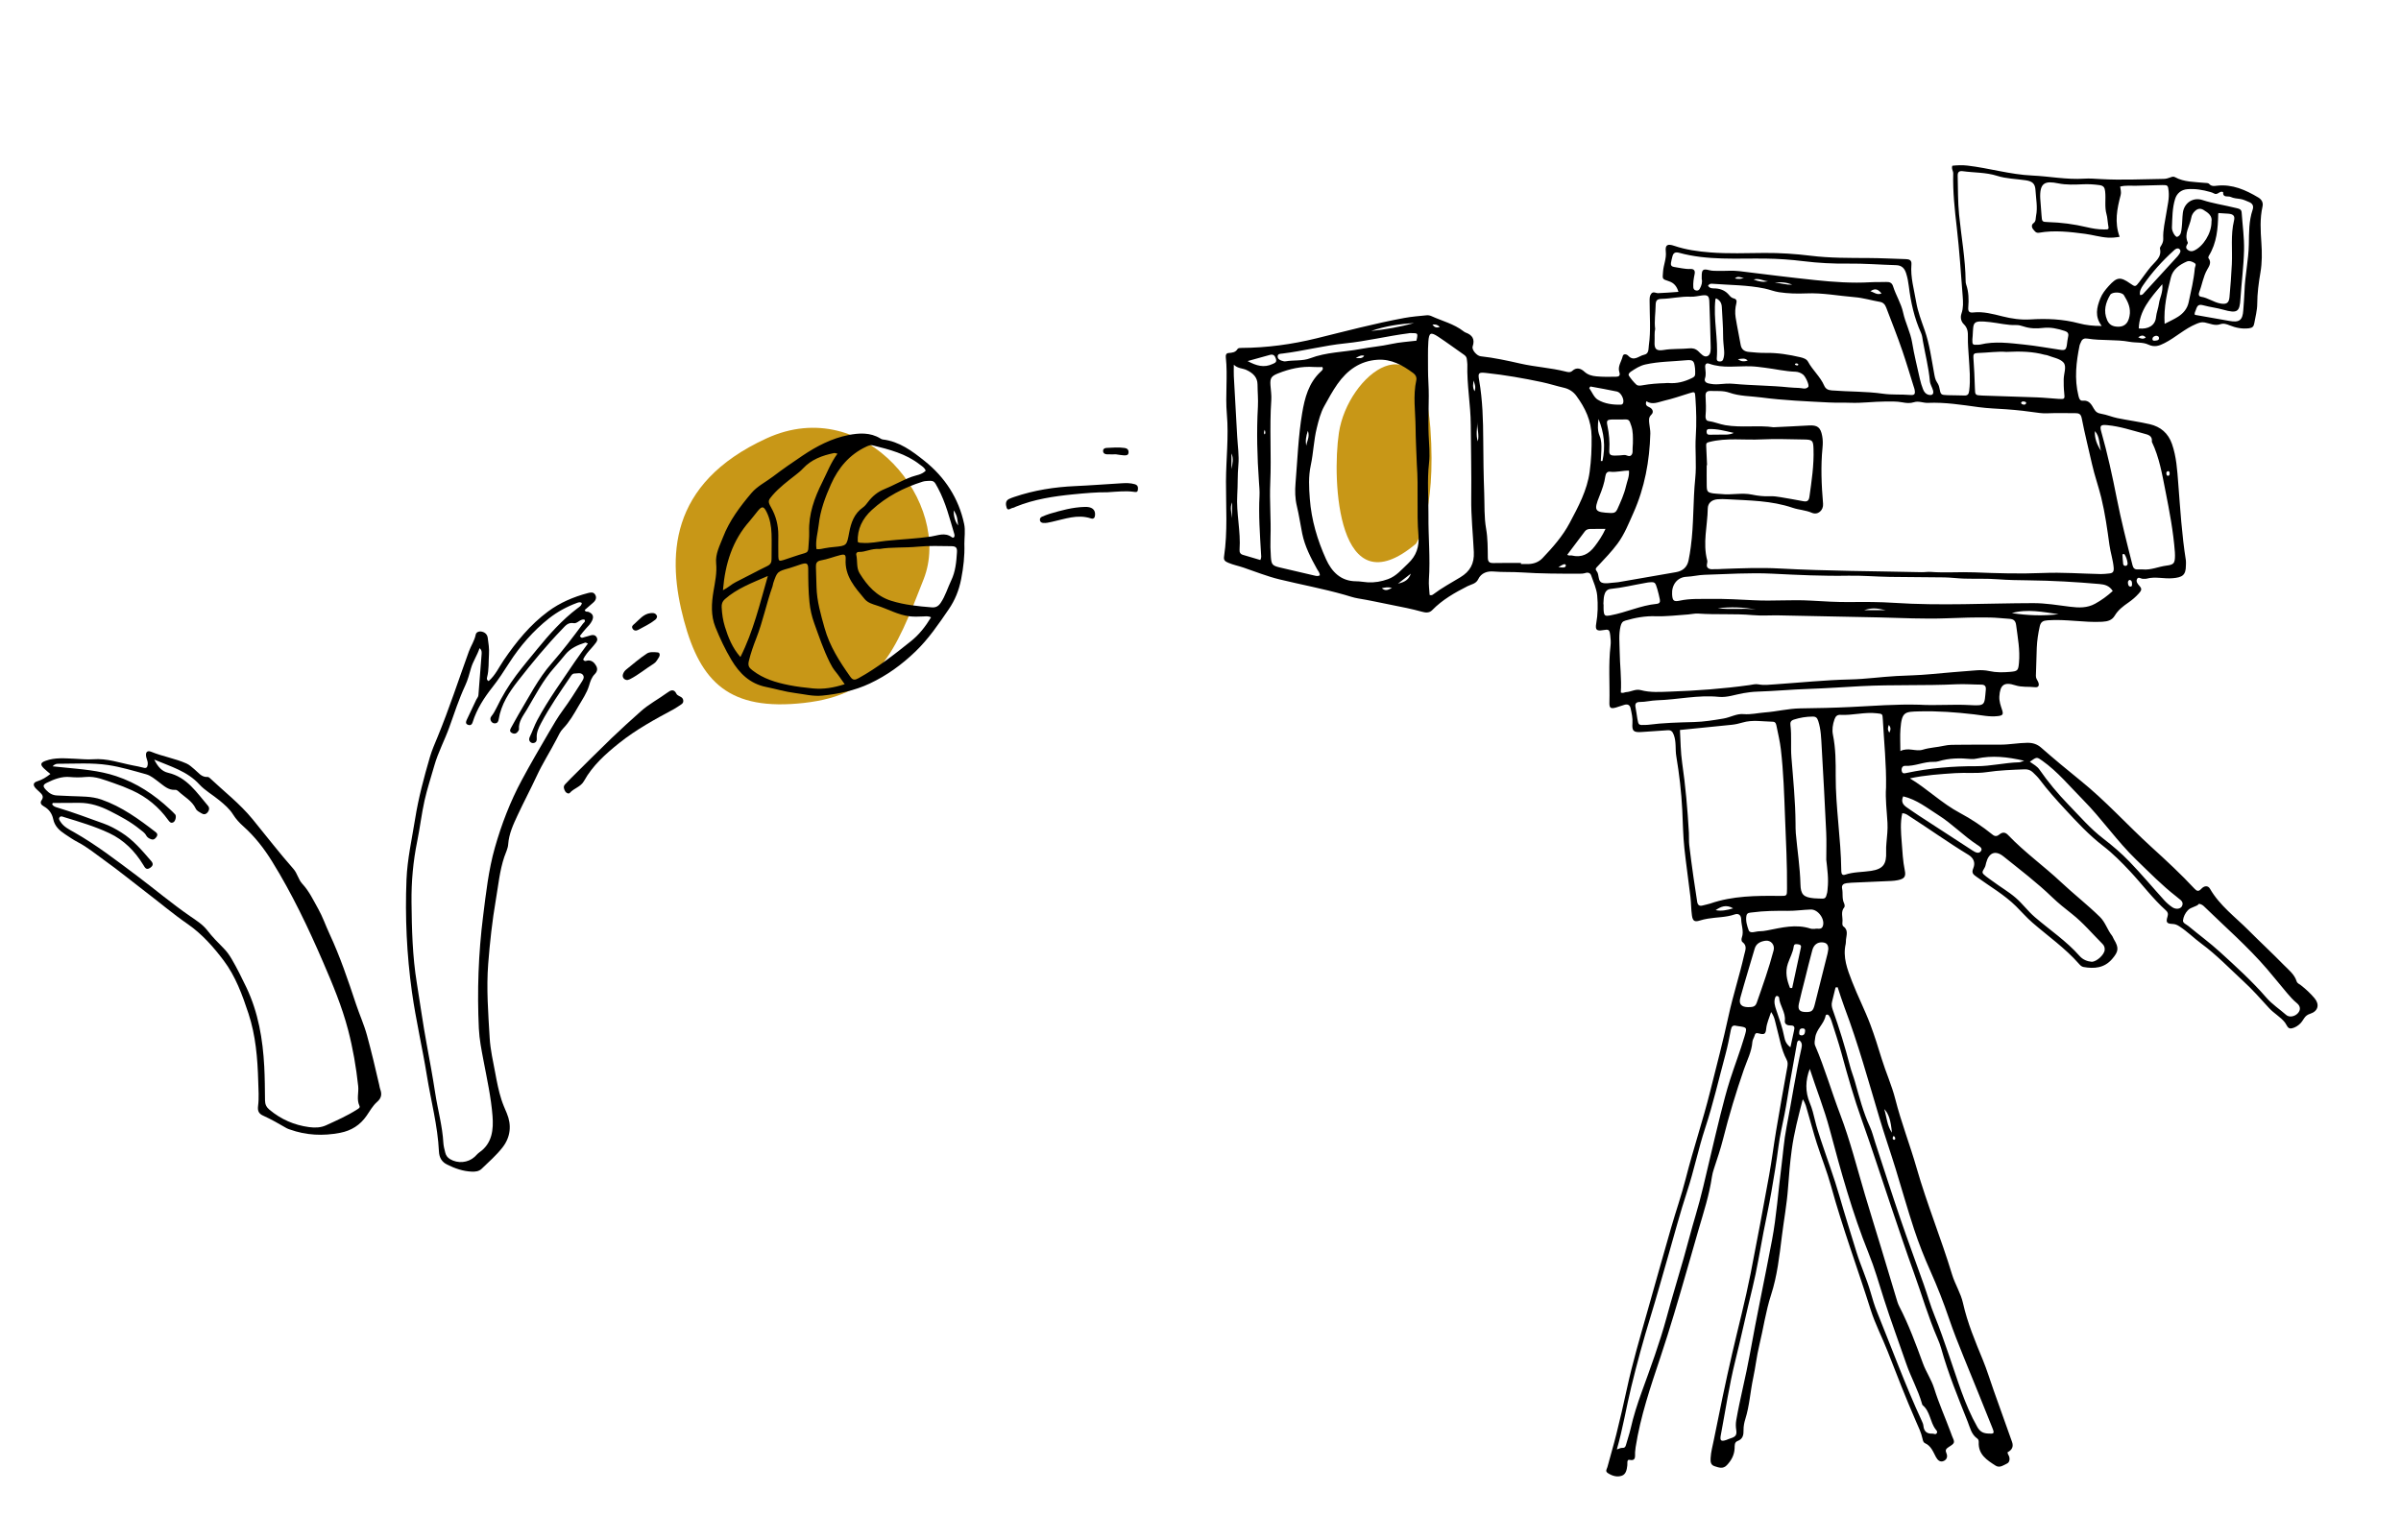
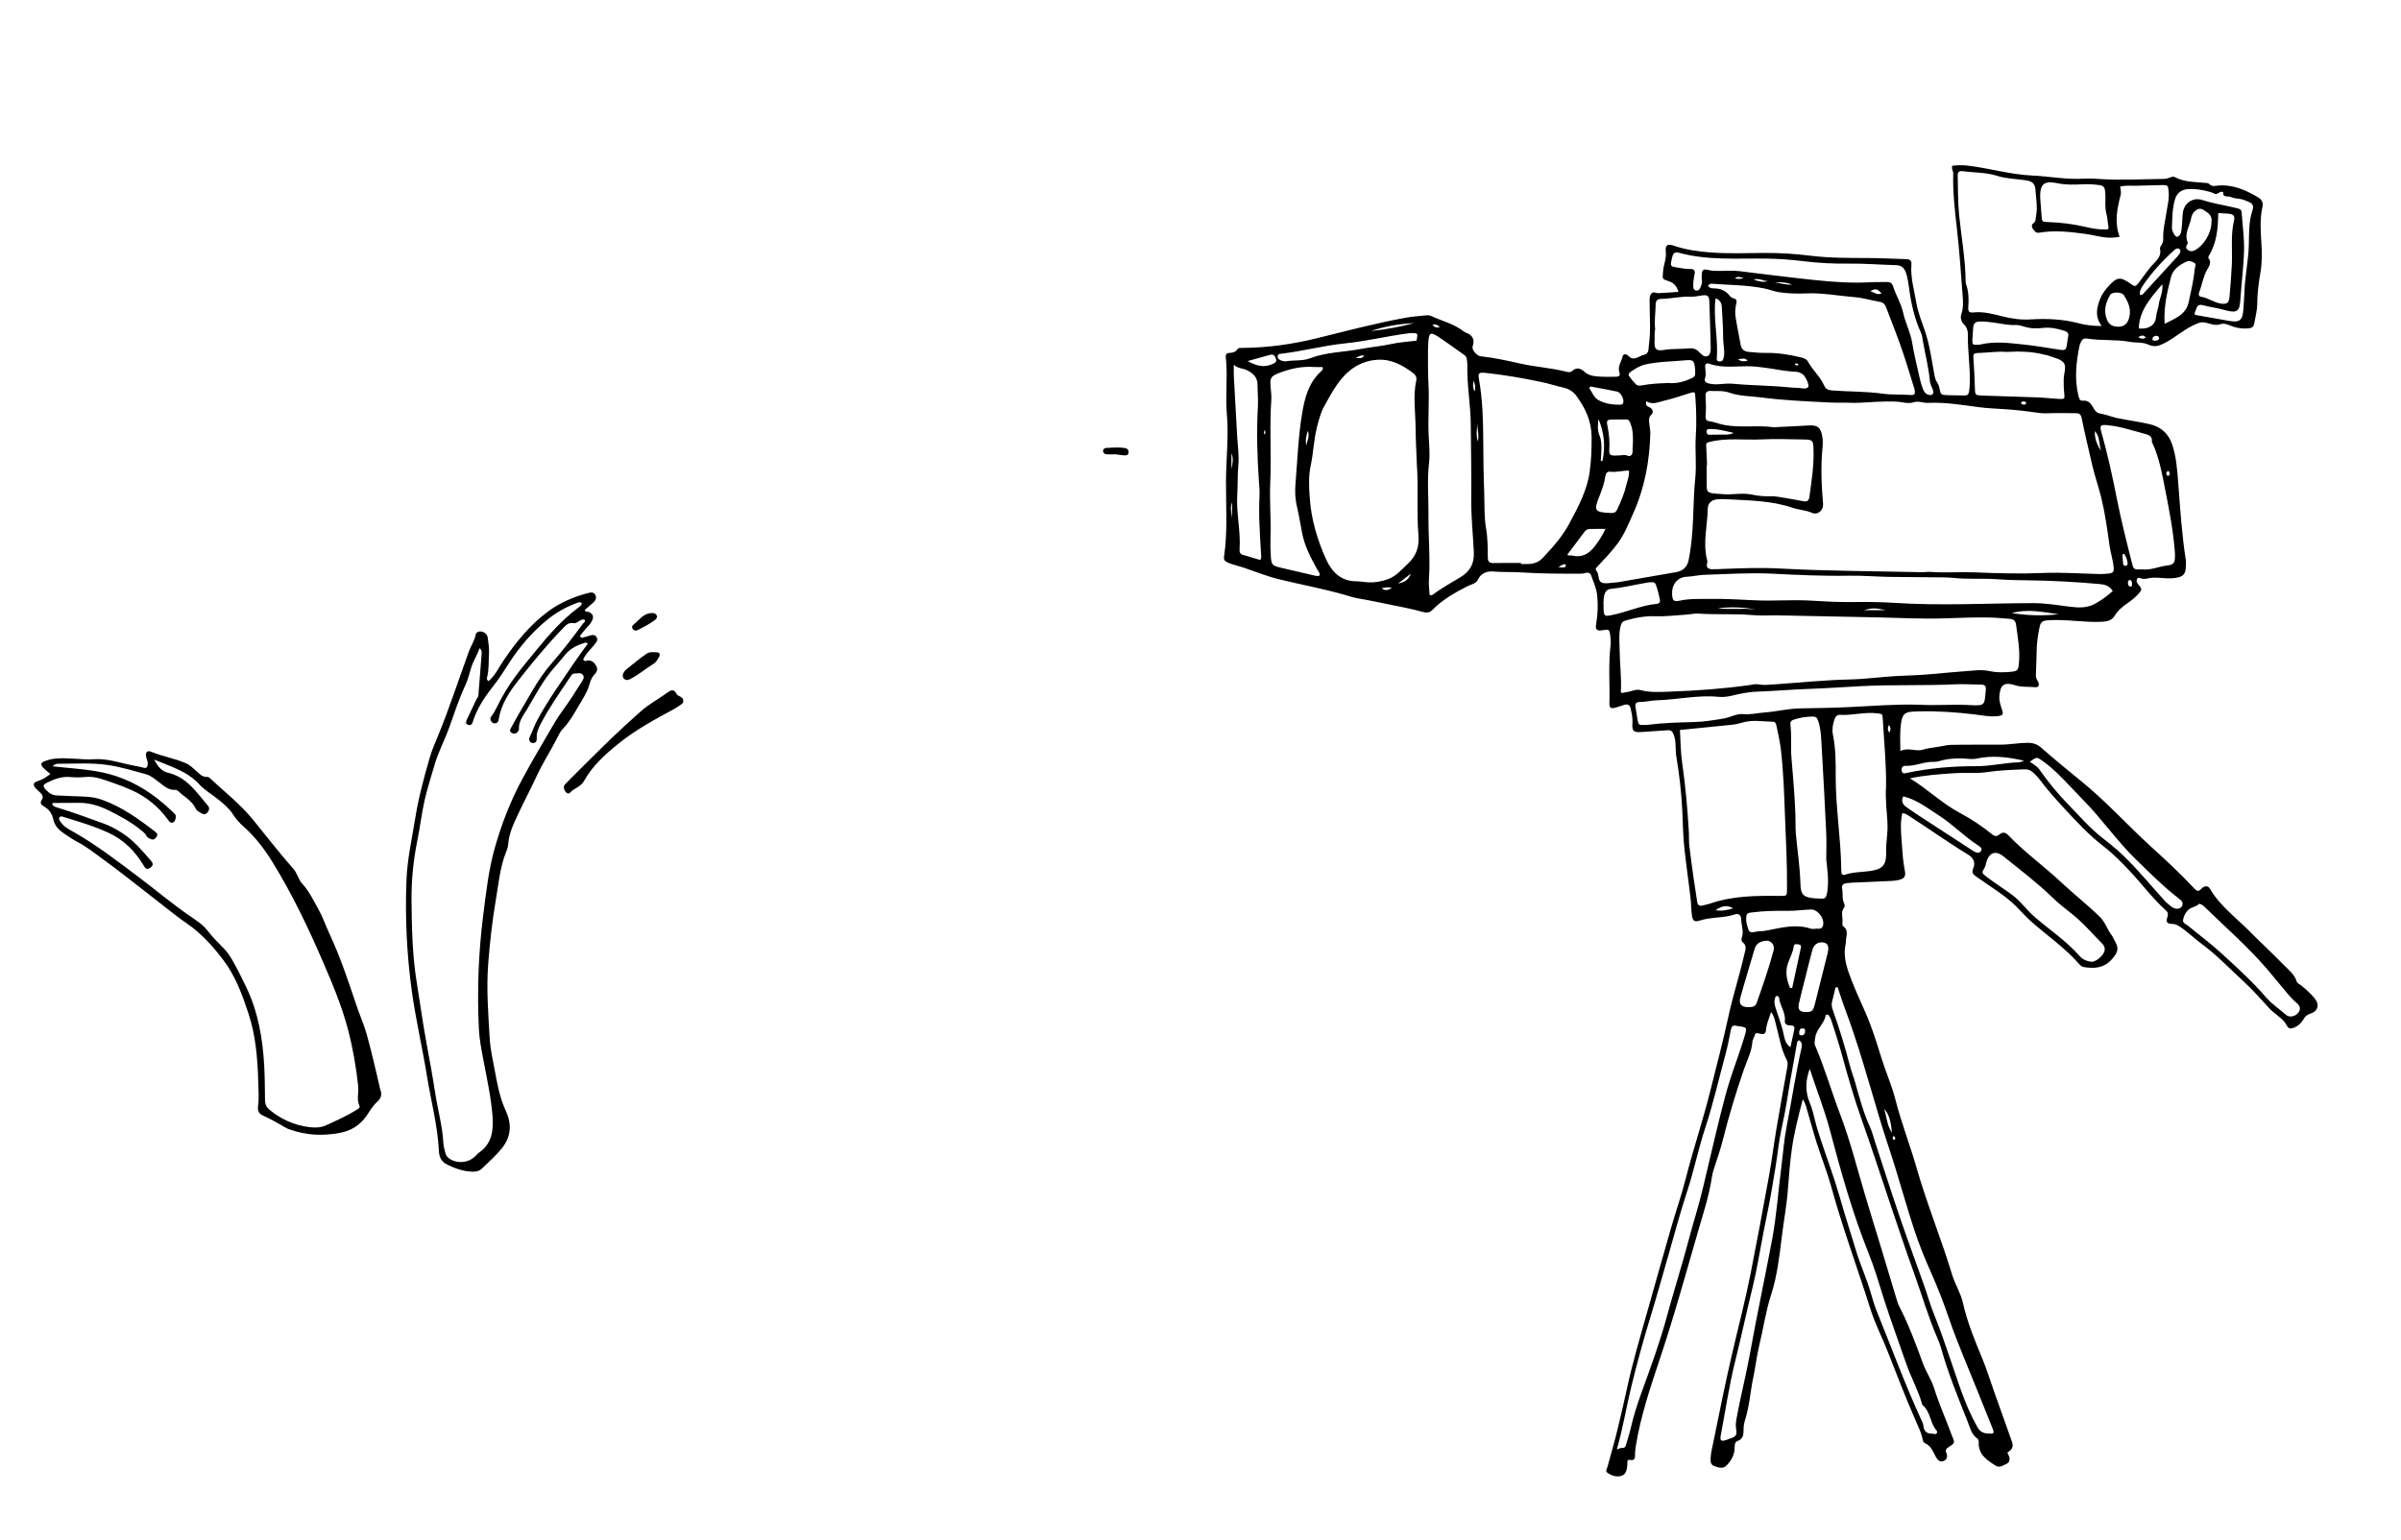
<svg xmlns="http://www.w3.org/2000/svg" id="Ebene_1" data-name="Ebene 1" version="1.1" viewBox="0 0 2371.59 1521.41">
  <defs>
    <style>
      .cls-1 {
        fill: #c89717;
      }

      .cls-1, .cls-2 {
        stroke-width: 0px;
      }

      .cls-2 {
        fill: #000;
      }
    </style>
  </defs>
-   <path class="cls-1" d="M1398.58,537.28s20.43-28.6,14.3-114.38c-7.92-110.84-81.7-53.11-90.38,4.8-7.01,46.79-1.54,174.94,76.08,109.58Z" />
-   <path class="cls-1" d="M793.98,694.55c73.53-8.17,89.87-49.02,118.47-122.55,28.6-73.53-57.19-183.83-155.23-138.89-98.04,44.94-98.04,118.47-81.7,179.74,16.34,61.28,44.94,89.87,118.47,81.7Z" />
  <g>
    <path class="cls-2" d="M1780.7,1086.14c-4.47,17.24-8.65,33.26-10.87,49.57-1.72,12.63-2.8,25.4-3.72,38.17-1.15,15.98-4.11,31.83-6.09,47.76-2.41,19.44-4.57,38.99-10.62,57.67-5.31,16.39-7.65,33.4-11.69,50.03-2.55,10.49-3.7,21.45-5.98,32.1-2.9,13.56-3.64,27.52-7.84,40.85-1.05,3.34-1.75,6.97-1.7,10.45.08,5.05-.53,9.07-6.02,11.12-3.06,1.15-2.7,4.46-2.81,7.15-.27,6.63-3.19,11.96-7.66,16.67-3.83,4.04-7.97,2.34-12.14,1-4.07-1.3-4.06-4.7-3.9-8.04.29-5.97,1.94-11.75,3.09-17.55,5.71-28.61,11.61-57.2,18.18-85.63,6.07-26.3,12.97-52.42,18.19-78.9,6.38-32.35,12.42-64.77,18.31-97.21,2.68-14.75,4.5-29.66,6.99-44.45,3.48-20.69,7.17-41.35,10.9-62,.5-2.76.87-5.18-.56-7.86-5.48-10.22-7.03-21.68-10.07-32.67-1.26-4.56-1.68-9.5-5.27-14.44-2,6.19-4.3,10.97-4.85,16.45-.55,5.39-1.82,6.19-7.44,4.65-2.6-.71-3.39-.03-4.03,2.23-.59,2.09-2.03,4.06-2.18,6.14-.7,9.74-5.24,18.22-8.35,27.19-7.83,22.63-14.75,45.53-20.59,68.76-2.51,10-5.88,19.79-9.09,29.6-.85,2.61-1.56,5.16-1.95,7.89-2.61,17.82-8.17,34.91-13.2,52.13-3.9,13.34-7.69,26.71-11.52,40.07-8.28,28.8-16.66,57.55-26.16,86.01-9.73,29.15-19.7,58.35-24.47,88.91-.25,1.61-.41,3.24-.53,4.87-.29,3.79,1.42,9.02-5.81,7.57-1.32-.27-1.71,1.07-1.8,2.18-.09,1.08.05,2.19-.07,3.27-.45,4.13-1.28,8.78-5.38,10.22-4.7,1.66-9.67.21-13.98-2.68-2.75-1.85-.77-3.99-.29-5.84,2.85-10.81,6.1-21.51,8.79-32.36,3.67-14.82,7.16-29.69,10.37-44.62,5.56-25.87,13.07-51.22,20.27-76.66,7.78-27.5,15.48-55.02,23.39-82.49,4.75-16.5,10.45-32.74,14.67-49.37,7.31-28.8,16.85-56.94,24.03-85.78,6.19-24.85,12.75-49.58,18.17-74.64,4.37-20.19,10.86-39.93,15.41-60.12.98-4.36,3.36-8.9-1.64-12.66-1.31-.99-1.15-3.19-.63-4.67,2.11-6-.54-11.79-.67-17.68-.1-4.44-2.69-6.33-6.52-4.99-8.64,3.01-17.7,2.65-26.51,4.17-2.69.46-5.28,1.03-7.91,1.86-5.06,1.6-6.94.49-7.72-4.94-.87-6.07-.76-12.27-1.49-18.37-1.89-15.96-4.23-31.87-5.96-47.84-1.38-12.74-1.48-25.59-2.13-38.38-.91-17.76-2.95-35.32-5.88-52.8-1.17-6.97.14-14.1-2.45-21.05-1.33-3.57-2.73-4.89-6.2-4.65-8.42.59-16.85,1.1-25.27,1.72-8.26.61-10.01-.79-9.41-8.77.38-5.04-.78-9.75-1.79-14.55-.72-3.41-2.92-4.43-6.07-3.53-2.88.81-5.67,1.92-8.55,2.72-5.11,1.42-6.48.37-6.34-4.82.51-18.81-1.12-37.66,1.14-56.45.39-3.21.11-6.57-.29-9.8-.77-6.16-1.3-6.43-7.42-5.39-5.92,1.01-7.56-.33-6.47-6.49,1.64-9.23,1.84-18.57.99-27.72-.63-6.81-3.71-13.43-6.02-20.02-.79-2.26-3.07-3.07-5.48-2.29-2.12.68-4.27.75-6.46.75-18.95-.02-37.89-.04-56.82-1.3-9.23-.61-18.5-.1-27.78-.9-5.8-.5-12.04,1.33-15.01,7.69-2.1,4.5-6.96,5.02-10.52,6.83-12.69,6.46-24.91,13.39-34.93,23.7-2.93,3.01-6.72,2.46-10,1.55-10-2.77-20.14-4.76-30.3-6.77-10.93-2.15-21.81-4.62-32.8-6.39-4.63-.75-8.93-2.32-13.36-3.58-21.23-6.02-42.93-10.05-64.35-15.24-12.25-2.97-23.83-7.68-35.67-11.69-4.87-1.65-9.93-2.63-14.75-4.66-3.46-1.45-4.86-2.65-4.32-6.28,3.66-24.67,1.81-49.54,1.9-74.29.09-22.09,2.81-44.19.87-66.2-1.66-18.84,1-37.66-1.04-56.42-.26-2.41.49-3.9,2.69-4.11,3.47-.32,6.76-.44,8.88-3.94.64-1.05,2.36-1.09,3.79-1.1,25.15-.12,49.84-3.48,74.28-9.49,28.84-7.09,57.56-14.73,86.79-20.12,7.21-1.33,14.57-1.9,21.88-2.63,1.56-.16,3.34.16,4.77.81,10.63,4.86,22.24,7.63,31.69,14.98.64.5,1.35.98,2.1,1.26,6.64,2.43,9.37,6.51,6.94,13.78-1.08,3.22,4.11,9.24,7.85,9.65,13.31,1.44,26.37,4.3,39.38,7.25,14.65,3.33,29.71,4.14,44.29,7.79,2.29.57,4.82,1.37,7-.66,4.17-3.88,8.58-2.19,11.76.77,3.54,3.3,7.66,4.28,11.85,4.69,6.49.63,13.06.49,19.6.39,2.82-.04,4.32-1.08,3.14-4.7-1.81-5.6,2.2-10.44,3.38-15.66.57-2.53,3.76-2.14,5.42-.38,5.68,6.05,10.56.07,15.66-.96,5.01-1.02,4.2-5.66,4.72-9.32,2.09-14.64.71-29.34.74-44.01,0-2.53.02-4.97,1.62-7.01,2.01-2.57,4.49-.47,6.78-.54,6.5-.2,12.99-.8,20.09-1.28-1.56-5.34-4.35-8.85-9.33-10.45-7.29-2.34-6.33-2.26-5.89-9.42.41-6.76,3.52-12.91,2.72-19.98-.77-6.74,1.84-7.85,8.48-5.59,11.42,3.88,23.29,5.51,35.24,6.45,17.91,1.41,35.84.68,53.78.54,15.24-.11,30.5.9,45.65,2.76,19,2.34,38.06,2.16,57.14,2.26,12.26.06,24.52.73,36.79,1.08,3.44.1,5.91.98,5.55,5.17-1.08,12.7,2.59,24.85,4.68,37.15,1.64,9.67,5.23,18.86,8.46,28.12,4.78,13.67,6.62,27.99,9.23,42.15.59,3.2,1.04,6.46,2.96,9.25,1.1,1.59,1.87,3.3,2.24,5.22,1.37,7.05,1.39,7.12,8.23,7.38,5.45.21,10.92.09,16.38.32,3.56.15,4.47-1.44,4.89-4.81,1.35-10.92.3-21.8-.37-32.65-.42-6.8-1.09-13.59-.93-20.41.11-4.7-.19-8.88-4.08-12.63-2.57-2.48-3.65-6.49-2.24-10.53,1.93-5.55,1.62-11.36,1.18-17.05-1.75-22.55-3.2-45.14-5.8-67.59-2.07-17.9-4.05-35.75-3.55-53.78.07-2.49-2.04-4.55-.85-7.6,4.85-.49,9.72-.73,14.95-.12,21.4,2.49,42.26,8.84,63.77,9.81,17.16.77,34.15,4.23,51.41,3.1,5.45-.36,10.89.11,16.35.42,20.73,1.18,41.46.08,62.19-.18,2.23-.03,4.31-.57,6.36-1.37,1.54-.6,3.23-1.25,4.75-.41,9.17,5.08,19.39,4.66,29.32,5.7,1.63.17,3.51-.12,4.65,1.15,2.22,2.48,4.93,1.96,7.61,1.66,15.2-1.68,28.28,4.16,40.82,11.64,3.12,1.86,5.11,4.81,4.17,8.96-2.7,11.85-1.94,23.87-1.13,35.8.67,9.86.74,19.62-.92,29.33-1.75,10.24-3.13,20.53-3.16,30.9-.02,6.67-1.85,12.89-2.93,19.32-.55,3.26-1.89,4.51-5.22,4.92-6.72.83-13-.45-19.12-2.91-3.09-1.24-5.93-2.25-9.42-1.05-5.2,1.79-10.21-.85-15.21-1.79-3.27-.61-5.46.27-8.35,1.46-11.46,4.72-20.44,13.42-31.35,18.94-5.15,2.61-9.73,4.43-16.1,1.42-5.36-2.54-12.28-1.59-18.41-2.72-13.74-2.54-27.78-.89-41.52-3.15-3.06-.5-5.38.28-6.48,3.46-.35,1.02-1.09,1.95-1.3,2.98-3.4,16.6-5.35,33.23-1.19,50.02.61,2.47,1.29,5.23,4.44,4.88,6.2-.7,8.61,4.14,10.81,7.96,1.92,3.34,3.83,4.43,7.42,5.02,5.33.87,10.42,3.14,15.73,4.23,10.64,2.18,21.45,3.58,32.02,6.02,10.66,2.46,18.23,8.8,21.98,19.55,4.37,12.54,5.15,25.59,6.16,38.59,1.99,25.53,3.53,51.1,7.56,76.43.25,1.59.03,3.25.03,4.88-.01,9.85-3.52,11.91-13.23,12.74-8.6.73-17.15-1.92-25.63.44-1.02.28-2.18.01-3.26.14-2.07.25-4.66-2.39-6.03-.03-1.55,2.67.56,5.2,2.41,7.22,2.69,2.92,1.69,4.51-.84,7.34-3.13,3.5-6.49,6.33-10.29,8.97-5.12,3.56-10.1,7.29-13.43,12.91-2.66,4.47-6.83,5.73-12.39,6.03-18,.95-35.81-2.79-53.8-1.46-4.5.33-6.83,1.36-7.88,6.02-1.57,6.95-2.62,13.94-2.93,21.03-.41,9.26-.44,18.53-.87,27.78-.12,2.48,1.33,4,2.19,5.95,1.56,3.55.43,5.72-3.13,5.32-6.45-.74-12.92.23-19.43-1.89-11.05-3.61-14.99-.34-15.71,10.89-.31,4.84,1.27,9.06,2.7,13.47,1.51,4.65.47,5.54-4.31,6.1-7.96.93-15.73-.84-23.47-1.75-17.9-2.09-35.79-3.39-53.78-2.93-14.6.37-17.52.2-18.85,17.59-.51,6.73-.08,13.53-.08,21.6,8.09-4.01,15.02.89,22.31-1.37,6.69-2.08,13.94-2.28,20.82-3.85,4.9-1.12,9.77-.94,14.66-.98,13.63-.13,27.26-.17,40.89-.11,8.99.04,17.83-1.76,26.86-1.83,5.46-.04,9.76,1.49,13.41,4.68,12.72,11.14,25.71,21.96,38.88,32.57,25.11,20.23,46.64,44.34,70.44,65.99,14.52,13.21,28.89,26.52,42.26,40.9,2.27,2.44,4,3.1,6.65.21,3.06-3.33,6.72-3.49,8.64-.15,9.62,16.7,25.04,27.93,38.26,41.22,11.34,11.4,23.16,22.32,34.39,33.83,4.85,4.97,10.72,9.33,12.96,16.43.65,2.06,2.66,2.65,4.12,3.8,4.95,3.89,9.56,8.11,13.6,12.95,5.2,6.23,3.44,12.83-4.38,15.31-2.54.8-4.34,2.09-5.77,4.19-1.23,1.8-2.35,3.74-3.85,5.28-2.31,2.36-5.25,4.16-8.38,4.9-4.3,1.02-4.98-3.29-6.89-5.72-4.43-5.64-10.9-9-15.7-14.3-8.24-9.09-16.44-18.29-25.44-26.58-13.6-12.53-26.39-25.99-41.37-37.02-7.46-5.49-14-12.15-21.86-17.19-2.17-1.39-4.05-2.22-6.65-2.32-5.64-.22-6.76-1.54-5.03-7.1.91-2.92.44-4.5-1.58-6.31-13.02-11.68-23.41-25.78-35.31-38.5-8.42-9.01-17.05-17.73-26.76-25.21-13.93-10.73-25.75-23.51-37.61-36.32-8.7-9.41-17.27-18.92-24.96-29.2-1.95-2.6-4.37-4.88-6.73-7.15-2.24-2.17-4.92-3.11-8.18-2.98-12.52.5-24.97.89-37.45,2.78-10.15,1.53-20.68.3-31,.98-14.88.99-29.81,1.93-44.87,5.17,17.43,10.47,31.58,24.66,49.16,34.01,11.55,6.14,22.42,13.46,32.62,21.69,2.38,1.92,4.5,1.54,6.61-.23,3.05-2.56,5.82-2.41,8.59.49,16.22,17.01,35.41,30.68,52.45,46.69,12.52,11.76,26.08,22.29,38.33,34.31,5.39,5.29,7.28,12.66,11.84,18.39.82,1.03,1.18,2.42,1.87,3.57,5.19,8.56,4.76,12.1-1.73,19.61-7.71,8.92-17.53,9.72-28.17,7.87-2.03-.35-3.4-1.85-4.61-3.22-13.58-15.47-30.45-27.23-45.87-40.6-5.8-5.03-10.77-10.81-16.18-16.16-11.56-11.43-25.58-19.44-38.59-28.84-3.46-2.5-5.78-3.76-3.67-8.79,2.32-5.55.22-10.18-4.83-13.25-19.82-12.03-38.65-25.57-58.16-38.08-2.03-1.3-3.91-2.99-7.18-2.96-2.07,9.29-1.31,18.76-.57,28.1.75,9.49,1.13,19.03,3.09,28.43,1.29,6.16-.57,8.26-6.89,9.56-2.13.44-4.32.68-6.49.78-13.06.61-26.13,1.14-39.19,1.73-1.63.07-3.27.23-4.89.45-3.12.42-5.2,1.85-4.47,5.39.99,4.79-.32,9.86,1.95,14.51.55,1.12.85,3.17.22,3.91-3.93,4.62-1.24,9.92-1.85,14.85-.16,1.28-.07,3.32.7,3.85,5.3,3.65,3.33,8.6,2.8,13.34-.15,1.35.04,2.77-.26,4.08-3.07,13.27,1.58,25.12,6.23,37.16,5.6,14.5,12.75,28.33,18.19,42.87,4.1,10.95,7.6,22.13,11.02,33.31,4.15,13.54,10.06,26.46,13.56,40.23,5.84,22.99,14.49,45.14,21.01,67.88,10.22,35.66,24.33,69.95,35.07,105.4,2.92,9.64,8.57,18.29,10.78,28.22,4.36,19.52,12.1,37.84,19.66,56.25,4.04,9.82,7.11,20.04,10.67,30.06,6.02,16.95,12.09,33.89,18.12,50.83q2.39,6.71-4.53,10.24c.23.76.31,1.64.74,2.28,2.15,3.28,1.53,7.5-1.03,8.7-3.3,1.55-7.31,4.8-11.38,2.21-8.56-5.46-17.31-11-16.73-23.15.07-1.45-.26-2.86-1.42-3.66-5.85-4.04-7.16-10.83-9.49-16.68-9.46-23.81-19.24-47.52-26.14-72.27-.95-3.4-2.23-6.73-3.64-9.97-9.16-21.04-15.45-43.12-23.26-64.64-7.99-22.02-15.33-44.27-22.86-66.45-9.54-28.13-18.54-56.44-28.56-84.41-7.82-21.83-14.13-44.13-20.24-66.49-2.95-10.78-6.53-21.38-9.92-32.04-.57-1.78-1.39-3.58-2.5-5.07-.94-1.26-2.93-1.23-3.24.36-1.57,8.09-9.25,13.2-10.25,21.62-.32,2.71-1.18,5.19,0,7.93,9.46,22.09,16.07,45.22,24.61,67.64,9.91,26.03,16.67,53.02,24.56,79.66,5.11,17.24,10.5,34.4,15.71,51.61,5.05,16.67,10.01,33.36,15.05,50.02.87,2.87,1.66,5.83,3.02,8.46,9.44,18.21,16.47,37.39,23.51,56.59,3.09,8.44,8.36,15.94,11.06,24.61,4.61,14.84,11.01,29.01,16.38,43.57.38,1.02.68,2.08,1.12,3.07,3.1,7.01,3.26,7.25-3.33,11.4-2.71,1.71-3.31,3.23-2.12,5.88,1.48,3.3.54,6.24-2.46,7.68-3.76,1.8-6.31-.92-7.91-3.9-2.81-5.25-4.77-11.01-10.91-13.68-1.41-.61-1.92-2.54-2.27-4.2-1.29-6.19-4.1-11.85-6.6-17.57-9.95-22.74-18.86-45.9-27.91-69.01-5.37-13.71-12.23-26.78-16.69-40.89-12.88-40.8-27.78-80.94-39.15-122.24-3.97-14.42-9.62-28.38-14.18-42.65-3.31-10.37-6.01-20.94-9.15-31.38-1.08-3.61-1.69-7.43-4.63-11.81ZM1751.86,422.14c12.37-.61,23.54-1.08,34.7-1.75,8.68-.52,11.72,1.82,13.31,10.4.71,3.82.71,7.63.33,11.42-1.86,18.53-1.03,37.02.53,55.51.55,6.48-5.11,11.54-11.1,8.94-6.17-2.68-12.75-2.83-18.91-4.93-20.94-7.16-42.81-7.21-64.52-8.44-3.26-.18-6.57-.28-9.81.02-5.7.53-9.47,3.76-9.55,9.23-.27,17.04-5.13,34.04-.55,51.15.66,2.46-1.74,5.68.93,7.67,2.52,1.87,5.81.73,8.76.97,1.62.13,3.27-.12,4.91-.18,19.07-.67,38.09-1.47,57.24-.43,46.6,2.53,93.29,2.58,139.94,3.64,2.99.07,6.02-.51,8.99-.28,14.34,1.09,28.69-.15,43.07.44,22.54.92,45.12,1.59,67.76.63,19.01-.81,38.12.68,57.18,1.06,2.71.06,5.44-.32,8.15-.57,3.48-.32,4.92-1.45,4.57-5.72-.63-7.67-3.15-14.88-4.19-22.45-2.15-15.65-4.32-31.32-8.08-46.74-2.71-11.13-6.62-21.89-9.12-33.06-3.37-15.12-7.23-30.15-10.16-45.35-.89-4.6-3.09-5.07-6.58-5.09-6.54-.03-13.09-.07-19.63-.08-5.18-.01-10.44.62-15.51-.12-11.02-1.6-22.05-2.9-33.16-3.66-8.95-.61-17.95-.88-26.82-2.07-16.7-2.25-33.35-4.99-50.28-4.24-4.63.2-9.05-2.16-13.75-.63-3.72,1.21-7.59.85-11.36.13-5.68-1.09-11.39-.85-17.13-.83-11.45.05-22.83,1.69-34.3,1.25-7.07-.27-14.17.06-21.24-.31-22.31-1.15-44.63-2.04-66.81-4.96-10.52-1.39-21.28-1.13-31.46-4.72-6.09-2.15-12.39-1.5-18.65-1.69-3.48-.11-5.04,1.36-4.89,4.85.28,6.52.66,13.03,0,19.57-.21,2.08.22,4.95,2.83,5.29,5.71.74,10.94,3.13,16.62,4.09,16.27,2.73,32.71-.16,47.76,2.06ZM1600.98,684.24c2.3.98,3.72-.31,5.28-.39,4.85-.26,9.26-3.36,14.39-1.98,9.61,2.6,19.52,1.8,29.21,1.47,26.13-.89,52.21-2.82,78.14-6.42,2.95-.41,5.9-1.34,8.91-.74,5.45,1.08,10.88.35,16.31-.02,24.74-1.68,49.46-4.29,74.22-4.83,15.32-.33,30.39-2.53,45.62-3.37,11.14-.61,22.33-.73,33.46-1.81,15.18-1.48,30.39-2.62,45.59-3.84,4.35-.35,8.65-.19,13,.77,6.69,1.47,13.56,1.35,20.35.76,7.47-.64,8.07-1.26,8.78-8.89,1.19-12.61-1.21-24.97-2.81-37.4-.61-4.73-2.93-5.89-6.89-6.14-6.25-.39-12.49-1.15-18.75-1.27-14.42-.28-28.83.22-43.25.77-22.07.83-44.15-.35-66.22-.87-32.96-.76-65.92-1.39-98.89-2.01-8.72-.16-17.51.5-26.17-.27-17.96-1.6-35.98-.25-53.94-1.53-3.22-.23-6.5.66-9.77.88-10.79.73-21.56,2.11-32.4,1.76-10.2-.33-20.04,1.46-29.75,4.32-2.81.83-3.89,2.34-4.68,5.56-2,8.15-.99,16.18-.9,24.3.15,13.83,2.03,27.57,1.15,41.18ZM2093.67,233.99c-4.07.69-7.7,1.02-11.51.8-7.67-.44-15.01-2.74-22.56-3.73-15.12-1.99-30.27-3.78-45.5-1.12-3.16.55-4.43-1.71-5.91-3.5-1.54-1.86-1.67-4.44.28-5.84,2.78-1.99,2.11-4.71,2.64-7.29,1.74-8.48-.08-16.88-.54-25.28-.36-6.58-3-8.9-9.7-9.9-9.43-1.41-19.1-1.48-28.24-4.39-11.1-3.53-22.65-3.03-33.96-4.59-3.88-.53-5.05,1.32-4.96,4.52.34,12.8.13,25.66,1.38,38.38,2.17,21.91,6.23,43.63,6.48,65.74.01,1.07.14,2.2.49,3.2,2.54,7.37,2.74,15,2.11,22.59-.35,4.17,1.01,5.6,4.86,5.16,9.99-1.13,19.39,1.47,28.96,3.87,8.94,2.24,18.03,3.59,27.51,3,16.08-1.01,32.15-.36,47.92,3.85,6.94,1.85,14.09,2.65,22.54,2.62-7.08-9.45-4.91-18.27-1.39-27.16,1.85-4.66,4.85-8.46,8.15-12.13,8.22-9.15,11.61-9.61,21.43-2.67,4.91,3.46,5.21,3.43,9-1.58,3.79-5,7.34-10.19,11.34-15,4.41-5.31,10.98-9.35,9.02-17.93-.24-1.04.94-2.47,1.6-3.63,1.11-1.95,1.75-4,1.64-6.24-.41-8.55,1.79-16.76,3.04-25.11,1.09-7.25,3.1-14.42,2.28-21.89-.61-5.56-.84-5.97-6.3-5.88-8.45.15-16.91.41-25.36.65-5.35.16-10.78-.57-16.21.85.39,3.13,1.24,5.55.48,8.42-3.55,13.42-6.3,26.95-1,41.23ZM1399.48,458.82c-.44-12.24-1.14-24.48-1.25-36.72-.14-15.48-2.66-31.01.73-46.45.65-2.94-.9-5.43-3.14-7.08-10.45-7.75-21.54-13.98-35.2-13.1-17.39,1.11-29.99,10.39-39.62,24.08-4.84,6.88-8.87,14.35-12.95,21.72-3.71,6.69-5.53,14.09-7.37,21.49-3.03,12.18-3.34,24.76-5.97,36.96-2.39,11.08-1.77,22.11-.93,33.22,1.58,20.87,7.48,40.69,16.02,59.58,5.61,12.4,14.54,21.8,29.85,21.83,3.79,0,7.56.82,11.36,1.03,6.87.38,13.49-.79,19.98-3.14,8.3-3,13.52-9.59,19.7-15.33,8.44-7.83,11.29-16.89,10.39-27.88-1.93-23.36.15-46.83-1.6-70.2ZM1502.38,556.24c0,.36,0,.71,0,1.07,2.45,0,4.91.06,7.36-.01,5.38-.15,10.27-2.02,13.9-5.85,10.09-10.64,19.75-21.5,26.78-34.72,8.59-16.17,17.24-32.09,19.77-50.59,1.58-11.55,2.05-22.99,1.92-34.71-.18-15.81-6.37-28.45-15.12-40.38-2.75-3.75-6.96-6.72-12.04-7.88-7.42-1.7-14.69-4.08-22.13-5.65-18.11-3.82-36.34-7.03-54.76-8.99-7.71-.82-8.32-.17-7.02,7.26,3.43,19.68,3.94,39.53,4.04,59.43.09,17.41.31,34.82.96,52.22.44,11.66-.18,23.33,1.87,35,1.64,9.32,1.56,19,1.69,28.52.06,4.51,1.81,5.46,5.83,5.37,8.97-.22,17.96-.07,26.94-.07ZM1659.37,721.27c.62,11.37.67,21.99,2.19,32.49,3.32,22.92,5.34,45.97,6.65,69.08.23,4.07-.11,8.18.36,12.21,1.22,10.55,2.68,21.08,4.15,31.6,1.13,8.1,2.43,16.17,3.65,24.25.51,3.37,2.25,4.74,5.69,3.7,2.35-.71,4.82-1.01,7.13-1.81,22.35-7.74,45.55-7.84,68.76-7.58,7.3.08,7.09.03,7.17-6.97.25-23.45-1.05-46.85-1.93-70.25-.85-22.61-1.53-45.26-4.17-67.76-.89-7.56-2.66-15.02-4.19-22.49-.42-2.04-.75-4.57-3.71-4.63-10.03-.17-20.1-2.16-30.07.83-3.38,1.01-6.88,1.8-10.38,2.17-17,1.8-34.02,3.43-51.3,5.15ZM1687.09,282.28c1.86,3.12,4.82,2.56,7.39,2.71,5.46.31,10.03,2.39,13.47,6.6,1.27,1.55,2.62,2.82,4.53,3.25,2.94.67,3.16,2.64,2.57,4.98-1.15,4.56-1.4,9.24-.68,13.8,1.44,9.11,3.41,18.13,5,27.21.8,4.56,3.82,6.48,7.9,6.88,5.69.56,11.42,1.09,17.12.99,11.54-.19,22.77,1.69,33.94,4.28,2.97.69,6.12,1.72,7.58,4.42,4.52,8.4,12.05,14.73,15.9,23.53,1.48,3.39,3.79,4.51,7.53,4.82,16.83,1.37,33.8.85,50.54,3.26,8.96,1.29,17.94.47,26.89,1.24,4.46.38,5.23-.9,4.35-5.42-.21-1.06-.63-2.09-.95-3.13-3.65-11.68-7.12-23.39-11.08-34.99-4.93-14.44-10.58-28.55-15.98-42.78-1.21-3.2-3.02-5.11-6.24-5.67-8.3-1.43-16.57-3.97-24.79-4.63-15.99-1.29-31.87-4.44-48-3.74-9,.39-17.88.16-26.84-1.18-4.93-.74-9.41-2.63-14.18-3.63-17.13-3.57-34.6-3.38-51.93-4.73-1.34-.11-2.73.05-4.03,1.94ZM2086.87,583.96c-3.32-5.33-8-6.46-12.99-6.9-23.37-2.07-46.77-3.39-70.24-3.66-10.04-.11-20.08-.26-30.14-1.03-11.06-.85-22.22-.34-33.33-.66-6.52-.19-13.02-1.1-19.54-1.21-18-.29-36.01-.19-54.02-.5-13.63-.23-27.27-1.42-40.88-1.17-25.1.46-50.15-.75-75.17-2-22.41-1.12-44.67.46-66.99,1.11-5.91.17-11.67,1.69-17.68,1.95-9.31.4-14.86,8.15-14.27,17.46.38,6.07,1.55,7.46,7.61,6.13,10.02-2.2,20.09-1.57,30.16-1.72,14.46-.21,28.89.62,43.32,1.35,18.54.94,37.09-.74,55.64.33,13.06.75,26.15,1.57,39.21,1.43,14.48-.16,28.97-.17,43.37.78,45.82,3.03,91.62.37,137.43.29,12.25-.02,24.33,2.05,36.43,3.56,8.6,1.07,16.74,1.36,24.62-2.96,6.26-3.43,11.94-7.57,17.47-12.59ZM1626.21,396.48c-1.27,3.64.31,4.72,2.97,5.9,3.15,1.39,4.63,4.77,2,7.26-3.02,2.86-2.38,5.78-2.09,8.95.29,3.25,1.1,6.5,1.02,9.74-.73,27.18-5.59,53.54-16.71,78.47-4.63,10.38-8.87,21.12-15.64,30.3-5.77,7.82-12.62,14.85-19.26,21.99-1.63,1.75-3.38,2.8-1.39,5.23,2.8,3.43.85,9.81,5.26,11.41,3.75,1.36,8.49.02,12.79-.16,1.09-.05,2.18-.14,3.26-.33,19.05-3.29,38.1-6.59,57.15-9.92,6.53-1.14,10.84-4.86,12.26-11.4.98-4.52,1.64-9.11,2.27-13.7,3.04-22.43,2.09-45.13,4.38-67.62,1.42-13.89-.36-27.82.54-41.71.81-12.52.51-25.02-.36-37.52-.46-6.63-.33-6.59-6.31-4.73-8.04,2.49-16.02,5.31-24.21,7.17-5.84,1.33-11.79,4.59-17.9.66ZM1412.11,587.85c1.62.52,2.59.15,3.49-.54,8.48-6.46,17.88-11.47,26.95-16.99,9.4-5.71,13.76-13.28,13.22-24.87-.82-17.68-2.78-35.3-2.56-53.06.3-24.24-.31-48.5-.46-72.75-.12-19.91-3.97-39.6-3.37-59.55.05-1.62-.41-3.25-.49-4.88-.1-2.1-1.11-3.51-2.8-4.68-8.47-5.9-16.78-12.05-25.39-17.76-7.51-4.98-9.21-4.08-9.83,4.66-.33,4.62-.41,9.27-.38,13.91.04,8.99-.08,18,.44,26.97,1,17.17-.58,34.32.21,51.48.43,9.25,1.44,18.65.38,27.77-2,17.18-.39,34.3-.56,51.43-.22,21.22,1.92,42.43.44,63.69-.35,5.09.45,10.25.71,15.18ZM1862.94,777.92c.41-22.41-2-44.69-3.18-67.02-.31-5.83-.43-5.49-5.98-6.14-12.06-1.41-23.85,2.22-35.86,1.56-2.93-.16-4.71,1.07-5.87,4.34-1.8,5.08-2.58,10.34-1.58,15.26,2.75,13.49,2.8,27.18,2.74,40.69-.12,31.17,5.17,61.95,5.5,93.04,0,.55.04,1.09.07,1.64.13,2.31,1.18,3.83,3.62,2.99,8.39-2.89,17.22-2.47,25.8-3.81,11.95-1.86,15.29-6.71,14.83-18.9-.11-2.98.06-5.99.33-8.97.6-6.52,1.36-13.01,1-19.58-.64-11.69-2.24-23.35-1.42-35.1ZM1895.65,696.29c16.55.98,33.12-.55,49.73.36,15.91.86,14.66.31,16.11-15.21.32-3.41-1.02-4.99-4.58-5-8.15-.03-16.33-.74-24.45-.34-31.31,1.52-62.66.22-93.99,1.85-17.37.9-34.76,2.18-52.18,2.75-16.83.55-33.67,2.15-50.55,2.68-4.61.14-9.19.73-13.78,1.52-8.05,1.39-16.08,4.46-24.2,3.64-20.59-2.07-40.69,2.79-61.08,3.39-5.62.16-11.27,1.69-17.02,1.68-3.49,0-4.91,1.59-4.18,5.18.76,3.74,1.14,7.55,1.81,11.3,1.14,6.43,1.23,6.46,7.91,6.2.82-.03,1.64-.02,2.45-.12,15.14-1.97,30.38-2.35,45.62-2.74,9.81-.25,19.45-1.85,29.11-3.46,6.72-1.12,12.95-5.01,19.83-4.39,7.21.65,14.06-1.13,21.08-1.65,11.68-.86,23.1-3.84,34.89-4,16.6-.22,33.21-.56,49.79-1.36,22.54-1.09,45.05-2.93,67.65-2.27ZM2116.43,562.63c8.12.84,15.54-2.77,23.36-3.75,7.54-.95,8.5-2.33,8.56-10.04,0-1.09-.03-2.18-.11-3.27-1.52-20.41-5.36-40.52-9.32-60.52-3.25-16.42-6.05-33.14-13.42-48.5.77-6.13-3.7-7.05-8.06-8.21-11.81-3.15-23.41-7.05-35.71-8.24-6.76-.65-7.99.17-6.15,6.64,6.11,21.47,10.87,43.3,15.17,65.15,4.42,22.45,10.06,44.55,15.67,66.68.73,2.9,2.2,4.18,5.1,4.06,1.63-.07,3.27-.01,4.91-.01ZM1303.65,568.51c.04-2.66-1.63-4.24-2.67-6.11-6.21-11.18-12.12-22.5-14.7-35.17-1.84-9.04-3.13-18.2-5.29-27.15-1.83-7.56-1.94-15.2-1.32-22.7,1.9-23.04,2.69-46.2,6.53-69.06,2.56-15.24,6.37-29.83,18.18-40.95,1.19-1.12,3.16-2.45,1.78-4.72-2.77,0-5.49.17-8.19-.03-12.46-.92-24.26,1.81-35.72,6.39-6.65,2.66-7.85,4.7-7.34,11.76.35,4.87,1.15,9.79.81,14.62-1.92,27.21.22,54.46-1.02,81.68-.81,17.89.86,35.82.25,53.75-.22,6.53-.11,13.11.37,19.62.56,7.51,1.57,8.5,8.98,10.29,11.32,2.74,22.68,5.35,34.03,7.95,1.56.36,3.19.88,5.32-.16ZM1686.17,459.64c-.13,0-.25,0-.38,0,0,6.8-.11,13.6.03,20.39.12,5.73.87,6.55,6.41,7.47,2.67.44,5.43.36,8.13.66,10.04,1.14,20.14-1.59,30.15.54,5.89,1.25,11.79,1.89,17.84,1.61,3.5-.16,7.07.38,10.55.95,7.52,1.22,15.01,2.63,22.5,4,3.66.67,5.31-.49,5.87-4.49,2.19-15.65,4.58-31.25,4.03-47.14-.29-8.41-.92-9.29-9.46-9.38-13.9-.15-27.83-.82-41.69-.1-17.24.89-34.66-1.83-51.79,2.56-2.57.66-3.18,1.22-3.09,3.34.27,6.53.59,13.06.89,19.59ZM1597.03,1432.1c2.08-.47,3.6-1.66,5.56-1.51,1.91.15,2.9-.79,3.41-2.69,1.49-5.52,3.45-10.92,4.71-16.49,2.76-12.26,6.6-24.16,10.87-35.95,8.8-24.32,17.81-48.57,24.58-73.59,5.26-19.44,11.19-38.69,16.71-58.06,4.1-14.4,7.76-28.92,12.05-43.26,5.55-18.55,9.68-37.44,14.15-56.25,3.4-14.29,6.68-28.61,10.29-42.86,2.94-11.6,5.88-23.23,9.53-34.62,4.56-14.23,9.97-28.18,14.2-42.54,2.7-9.18,2.8-9.15-6.35-10.43-.54-.08-1.1-.1-1.62-.24-3.47-.96-4.79.49-5.45,3.92-1.57,8.27-3.24,16.55-5.43,24.67-6.53,24.17-12.1,48.63-19.94,72.42-6.81,20.67-11.07,42.02-17.88,62.7-6.98,21.18-12.62,42.81-18.83,64.24-5.76,19.86-11.24,39.8-17.32,59.55-7.05,22.91-13.34,46.02-19.01,69.3-4.95,20.34-8.29,41.07-14.22,61.68ZM1815.15,975.42c-.7.08-1.39.16-2.09.25-1.14,4.68-2.21,9.38-3.44,14.04-.74,2.79-.25,5.44.67,8.03,6.48,18.21,12.19,36.65,16.99,55.37,1.35,5.27,3.43,10.34,4.91,15.58,4.32,15.2,8.28,30.51,14.93,44.96,2.15,4.66,3.34,9.77,4.95,14.68,8.34,25.37,16.46,50.81,25.09,76.08,7.39,21.66,15.4,43.1,23.03,64.68,3.64,10.28,6.56,20.85,10.69,30.92,5.28,12.88,9.68,26.05,14.26,39.17,8.34,23.89,15.27,48.34,27.87,70.6,2.52,4.46,5.38,6.26,10.18,6.61,6.56.47,7.08.18,4.69-5.76-9.44-23.52-18.9-47.03-28.52-70.48-5.07-12.37-9.94-24.81-14.25-37.46-5.37-15.76-11.43-31.29-18.22-46.46-6.13-13.71-11.65-27.64-16.32-41.85-6.46-19.66-12.05-39.61-18.13-59.4-5.2-16.91-11.03-33.6-16.08-50.57-10.88-36.52-21-73.3-34.47-109.01-2.48-6.57-4.52-13.31-6.76-19.97ZM1803.9,849.33c0-8.99.35-17.99-.07-26.95-1.31-28.03-2.83-56.06-4.45-84.08-.5-8.68-.67-17.41-3.4-25.87-1.02-3.17-2.26-4.45-5.58-4.41-6.32.06-12.39,1.02-18.43,2.96-3.13,1.01-3.79,2.76-3.46,5.42,1.31,10.59.13,21.26.97,31.86,1.73,21.73,3.91,43.43,4.07,65.26.02,3.26-.01,6.54.27,9.78,1.48,16.8,4.16,33.48,4.58,50.39.25,10.22,3.1,12.88,13.37,13.87,1.63.16,3.27.14,4.9.24,6.32.4,6.7.17,8.14-5.87.31-1.3.27-2.69.43-4.03,1.08-9.54-.3-19.05-1.35-28.57ZM1680.88,275.6c0-1.37,0-2.19,0-3.01.02-6.03,1.29-7.23,7.26-5.67,3.28.86,6.48.67,9.72.73,6.81.13,13.61-.56,20.44.28,24.87,3.06,49.73,6.21,74.64,8.81,18.15,1.9,36.36,3.2,54.66,2.13,5.16-.3,10.36-.04,15.53-.27,3.43-.15,5.69.83,6.79,4.36,2.76,8.83,7.93,16.73,9.9,25.89,2.17,10.1,7.21,19.38,8.89,29.61,1.99,12.11,5.01,23.99,7.65,35.95.76,3.44,1.83,6.84,3.1,10.13.99,2.57,2.62,4.8,5.59,5.54,3.53.88,5.24-.79,4.32-4.3-.82-3.15-2.82-5.83-3.13-9.24-1.18-13.34-4.56-26.31-6.88-39.45-.47-2.68-.67-5.53-1.77-7.95-6.75-14.79-10.18-30.4-12.16-46.43-.53-4.31-1.33-8.66-2.67-12.77-1.48-4.55-4.01-7.78-9.88-7.95-15.8-.46-31.58-1.73-47.4-1.55-14.73.18-29.48-.57-44.04-2.38-12.5-1.55-24.93-2.42-37.48-2.58-28.58-.37-57.35,1.97-85.42-5.72-3.75-1.03-5.76.09-6.63,3.71-.51,2.12-1.12,4.22-1.43,6.37-.31,2.18.57,3.57,3.03,3.91,5.37.74,10.63,2.26,16.15,2.01,3.54-.16,4.94,1.6,4.19,5.13-.91,4.27-1.57,8.59-1.28,12.97.12,1.79,1.17,3,3.1,3.19,1.5.14,2.54-.45,3.3-1.81,1.79-3.2,2.72-6.53,1.9-9.64ZM1218.7,360.35c0,5.04-.15,8.24.02,11.42,1.07,19.81,2.22,39.61,3.31,59.42.52,9.47,2.02,19.04,1.16,28.38-.9,9.79-.48,19.53-1.09,29.26-1.14,18.22,3.6,36.15,2.28,54.36-.18,2.44.72,4.27,3.21,5.01,5.82,1.73,11.64,3.44,17.32,5.12,1.29-2.51.78-4.43.68-6.3-1.1-19.02-2.5-38.02-1.51-57.1.24-4.57-.22-9.2-.54-13.78-1.76-24.71-2.42-49.44-1.05-74.18.41-7.37-.34-14.67-.37-22.01-.03-7.26-4.55-11.38-10.85-14.35-3.92-1.85-8.46-1.35-12.57-5.23ZM1981.74,347.7c-8.04-.71-18.33.8-28.68,1.12-3.16.1-4.09,1.16-3.84,4.49.76,10.04,1.18,20.11,1.49,30.17.21,6.84.1,7.08,7.45,7.36,17.98.67,35.96,1.1,53.94,1.79,7.07.27,14.12,1.07,21.19,1.49,6.22.37,6.34.27,5.61-6.25-.49-4.35-.51-8.68-.48-13.04.03-5.67,3.18-12.73-.18-16.61-3.5-4.04-10.59-4.98-16.13-7.23-.74-.3-1.62-.24-2.4-.45-11.7-3.17-23.62-3.57-37.97-2.84ZM2066.01,950.31c5.13-.07,12.61-7.13,12.9-11.79.14-2.23-.43-4.13-2.18-5.88-9.99-10-19.07-20.88-30.28-29.71-6.62-5.21-13.25-10.45-19.36-16.35-15.1-14.59-31.84-27.28-48.18-40.41-7.96-6.39-14.46-3.76-17.13,6.48-.41,1.57-.57,3.16-1.45,4.63-2.99,5.02-2.98,5.1,1.47,8.73,2.11,1.72,4.45,3.15,6.62,4.79,7.38,5.56,15.44,10.12,22.51,16.21,6.86,5.91,12.11,13.25,18.98,19.15,14.82,12.74,31.24,23.65,44.27,38.48,3.16,3.6,7.55,5.27,11.83,5.65ZM1787.61,1056.1c-4.35,11.39-4.64,22.57.06,33.76,2.32,5.53,3.73,11.37,5.12,17.22,1.51,6.36,3.55,12.6,5.6,18.82,6.16,18.6,13.1,36.98,18.51,55.79,5.34,18.58,11.19,37,16.86,55.48,4.07,13.26,9.96,25.93,13.81,39.32,1.96,6.81,3.98,13.64,6.64,20.19,14.55,35.86,27.85,72.23,44.1,107.39.68,1.47,1.39,3.06,1.53,4.64.52,5.57,3.35,8.09,8.99,7.82,1.49-.07,3.15,1.36,4.29-.6.88-1.51-.45-2.66-1.18-3.61-5.61-7.28-5.29-17.74-12.88-23.94-.37-.3-.48-.97-.63-1.49-3.86-13.68-10.95-26.09-15.55-39.5-7.34-21.4-15.26-42.59-22.13-64.16-4.78-15.03-9.09-30.25-15.01-44.91-16.06-39.78-27.44-81.05-38.45-122.41-5.4-20.28-13.23-39.74-19.69-59.8ZM1777.07,1027.84c-1.21.44-1.81,1.35-2.01,2.44-2.38,13.13-4.75,26.26-7.05,39.4-1.83,10.46-3.28,21-5.36,31.4-2.14,10.66-4.62,21.23-6.01,32.05-1.94,15.06-4.43,30.06-7.05,45.03-2.3,13.13-5.13,26.17-7.69,39.26-3.6,18.43-6.43,37.05-10.93,55.25-5.88,23.8-10.93,47.79-16.87,71.58-6.06,24.26-9.71,49.13-14.37,73.74-1.04,5.49.18,6.52,5.42,4.78,1.29-.43,2.5-1.08,3.8-1.47,5.32-1.6,6.81-3.23,6.03-8.39-.5-3.28-.58-6.3,0-9.61,3.78-21.78,9.46-43.17,13.37-64.9,6.79-37.82,14.85-75.39,21.97-113.14,4.46-23.66,6.02-47.56,9.1-71.32,1.75-13.49,2.65-27.07,5.27-40.48,5.05-25.87,8.88-51.96,14.69-77.69.67-2.97.79-6-2.31-7.94ZM2172.1,892.99c-2.51,3.15-7.74,2.93-11.06,6.44-2.68,2.84-4.4,6.47-4.78,10.06-.27,2.57,3.43,3.9,5.46,5.59,10.25,8.52,21.05,16.42,30.89,25.39,15.89,14.47,31.85,28.93,45.96,45.22,5.75,6.64,13.12,11.42,19.65,17.16,3.05,2.68,8.59,1.59,11.62-1.86,2.75-3.12,2.55-6.89-1.07-9.81-3.65-2.95-6.69-6.42-9.68-9.94-6.7-7.88-13.11-15.99-19.85-23.83-19.04-22.15-41.09-41.31-61.96-61.63-1.17-1.14-2.4-2.24-5.19-2.8ZM1634.9,324.97c-.92,4.01-.36,8.35-.59,12.66-.39,7.2,1.63,9.42,9,8.17,8.4-1.43,16.85-.75,25.24-1.59,3.34-.34,6.14.27,8.91,2.8,2.61,2.39,5.85,6.73,9.51,4.66,3.16-1.79,2.83-6.8,2.74-10.61-.35-14.4-.74-28.8-1.32-43.19-.22-5.46-1.63-6.68-7.13-6-3.77.47-7.48,1.49-11.31,1.3-9.58-.47-18.94,1.91-28.48,2.12-4.97.11-6.05,1.59-6.12,6.6-.1,7.6-1.45,15.17-.46,23.09ZM2015.29,196.56c.41,5.43.84,10.87,1.24,16.3.46,6.15.44,6.41,6.54,6.58,12.84.35,25.44,2.01,37.96,4.98,5.49,1.3,11.17,2.29,16.95,2.29,5.26,0,5.2.26,4.22-5.23-.57-3.21-.54-6.57-1.45-9.67-2.18-7.5-.5-15.16-1.4-22.69-.42-3.56-1.25-5.64-5.68-6.24-5.45-.74-10.81-1.04-16.26-.8-8.16.36-16.46.71-24.39-.91-12.92-2.64-18.6-.89-17.75,15.39ZM2004.97,752.65c3.82,2.66,7.25,4.52,9.46,7.69,8.58,12.33,18.14,23.84,28.59,34.62,11.19,11.53,21.64,23.76,34.52,33.64,9.05,6.95,17.82,14.45,25.74,22.65,11.92,12.34,22.94,25.55,34.47,38.27,2.36,2.6,5.1,4.98,8.02,6.93,3.56,2.38,8.07,1.68,9.47-1.11,1.75-3.5-.45-5.58-3.02-7.44-.88-.64-1.66-1.41-2.53-2.08-14.24-11.06-26.8-23.97-39.73-36.46-19.04-18.4-33.96-40.46-52.61-59.27-13.03-13.14-24.76-27.58-40.01-38.4-5.48-3.89-5.4-3.99-12.37.96ZM2167.99,311.08c11.35,2,22.78,3.95,34.19,6.03,9.7,1.77,13.01-.74,13.62-10.56.39-6.26,1.01-12.51,1.2-18.78.48-15.56,4-30.81,4.29-46.4.21-11.41-.04-22.93,3.71-34,1.23-3.63.21-6.29-3.63-7.8-2.79-1.1-5.42-2.5-8.45-2.95-3.23-.48-6.69-.66-9.54-2.02-2.59-1.25-7.94,1.21-7.49-4.8-3.32-1.8-5.51,3.52-8.95,1.38-1.14-.71-2.49-1.11-3.8-1.49-7.36-2.15-14.85-3.35-22.55-2.76-6.14.47-10.38,4.13-12.08,9.5-2.89,9.14-2.78,18.83-3.19,28.35-.17,4.05,3.62,9.92,5.31,9.22,3.89-1.61,3.92-5.61,4.35-9,.62-4.86.5-9.82,1.12-14.68,1.27-9.94,10.13-15.78,19.48-12.64,4.94,1.66,9.97,2.77,15.02,3.89,6.12,1.36,12.3,2.47,18.36,4.03,2.16.55,4.98.88,5.21,4.25.85,12.47,2.67,24.87,2.38,37.41-.38,16.07-2.54,32.01-3.56,48.04-.81,12.72-2.84,14.69-17.26,10.62-6.31-1.78-12.75-2.48-19.02-4.17-4.9-1.32-6.22-.29-7.77,4.53-.48,1.49-1.62,2.92-.96,4.79ZM2191.44,210.52c-.17.31-.4.54-.4.78-.24,14.47-1.4,28.72-9.28,41.49-.38.62-.68,1.85-.35,2.26,3.37,4.21.59,8.11-1.24,11.31-4.03,7.01-4.99,14.95-7.89,22.26-.78,1.98-.6,4.24,1.75,4.58,6.87,1,12.46,5.5,19.23,6.69,5.86,1.03,8.37-.41,8.91-6.26,1-10.85,1.81-21.73,2.33-32.61.68-14.36-1.32-28.83,2.15-43.09,1.11-4.57-.69-6.38-5.56-6.79-3.22-.27-6.45-.42-9.63-.62ZM1948.49,332.07c-.1,1.09-.26,2.17-.28,3.26-.11,5.3.21,5.59,5.41,5.28.82-.05,1.66,0,2.44-.2,14.35-3.46,28.74-1.46,43.05.01,12.13,1.25,24.16,3.49,36.24,5.25,4.43.64,5.54-.31,6.22-5.02.38-2.69.61-5.43,1.23-8.06.72-3.01-.38-4.59-3.18-5.53-7.02-2.33-14.22-3.94-21.59-3.06-6.63.8-12.99.63-19.34-1.49-2.3-.77-4.8-1.42-7.18-1.34-8.79.32-17.25-1.98-25.87-2.92-17.96-1.97-16.26-.02-17.15,13.81ZM1767.07,382.73c3.26.2,6.52.54,9.78.57,3.12.03,6.63,1.88,9.23-1.01,1.37-1.53-2.6-10.26-5.14-12.22-2.25-1.74-4.94-2.71-7.58-2.79-10.11-.33-19.92-2.71-29.9-3.93-4.6-.56-9.16-1.24-13.82-1.4-13.81-.49-27.82,2.27-41.38-2.59-2.66-.96-4.17.33-3.97,3.29.25,3.75,1.1,7.45-.22,11.26-.85,2.45.75,4.28,3.17,4.85,3.44.82,6.9,1.19,10.51.86,4.87-.46,9.84-.85,14.68-.39,18.18,1.72,36.48,1.61,54.64,3.5ZM1792.53,917.79c2.63-.78,6.42,1.22,7.89-2.51,2.66-6.76-4.51-16.89-11.82-16.64-7.61.26-15.16,1.41-22.82,1.33-11.69-.11-23.4-.03-35.02,1.55-2.36.32-5.15.05-5.74,3.34-.9,4.97.67,9.98,2.23,14.22,1.42,3.84,6.82,1.11,10.45,1.09,2.7,0,5.44-.39,8.1-.91,14.11-2.74,28.16-6.46,42.59-1.73,1.25.41,2.7.18,4.14.25ZM1583.75,597.09c.07,0,.13.01.2.02,0,1.9-.11,3.82.02,5.71.4,5.75,1.3,6.19,6.94,5.15,15.37-2.84,29.71-9.8,45.39-11.31,2.84-.27,3.76-1.74,3.2-4.39-.73-3.44-1.46-6.86-2.49-10.25-2.11-6.95-2.14-7.2-9.12-6.53-1.08.1-2.13.4-3.2.58-11.23,1.94-22.32,4.69-33.68,5.8-4,.39-5.6,3.16-6.41,6.32-.73,2.85-.6,5.92-.86,8.9ZM1644.78,378.56c1.39-.07,2.22-.21,3.03-.13,8.35.76,16.02-1.24,23.5-4.94,2.06-1.02,3.08-1.86,3.09-3.96.01-1.9.09-3.83-.14-5.71-.89-7.48-1.81-8.53-9.25-7.83-13.24,1.25-26.59,1.17-39.71,4.11-5.62,1.26-9.95,4.15-14.45,7.14-1.41.94-2.85,2.58-1.86,4.06,2.1,3.13,4.53,6.13,7.28,8.7,1.59,1.48,4.19,1.03,6.33.64,7.53-1.36,15.13-1.87,22.17-2.06ZM1726.7,995.13c3.27-.21,6.87.36,8.47-4.22,5.99-17.18,12.12-34.31,16.73-51.93,1.39-5.32-2.63-10.31-8.24-9.46-4.6.7-8.93,2.54-10.47,7.81-4.73,16.17-9.71,32.27-14.19,48.51-1.73,6.27,1.03,9.18,7.71,9.29ZM2138.1,319.98c4.91-2.57,9.37-4.52,13.4-7.12,5.14-3.32,8.99-7.9,10.32-14.09,2.4-11.13,5.09-22.21,6.1-33.59.16-1.77,1.88-3.95-.21-5.26-2.26-1.42-5.13-2.62-7.71-1.5-7.17,3.1-13.68,7.73-15.65,15.5-3.72,14.66-7.26,29.47-6.24,46.06ZM1399.07,336.61c2.17-8.86.59-7.07-6.26-7.51-.53-.03-1.07.17-1.61.24-20.94,2.68-41.48,7.81-62.52,9.93-20.87,2.1-41.22,7.54-62.04,10.08-1.88.23-4.29.08-4.59,2.42-.32,2.46,1.65,3.9,3.85,4.61,1.27.41,2.73.85,3.99.63,8.05-1.4,16.62-.11,24.23-3.02,16.05-6.13,33.1-6.01,49.61-9.13,10.12-1.91,20.45-2.75,30.49-4.96,8.23-1.81,16.55-2.26,24.83-3.28ZM1805.92,937.64c-.02-4.33-1.84-6.26-5.87-6.52-4.78-.31-8.45,2.26-9.93,7.67-2.65,9.68-4.98,19.45-7.43,29.19-1.98,7.91-4.12,15.78-5.84,23.74-1.27,5.88.74,8.1,6.66,8.22,5.86.12,7.37-.98,8.95-7.16,4.29-16.85,8.5-33.72,12.7-50.59.39-1.58.54-3.21.76-4.55ZM1609,465.02c-6.43-.18-12.45,1.89-18.64,1.06-2.82-.38-4.28,1.62-4.68,4.5-.95,6.76-3.22,13.11-5.78,19.45-5.97,14.76-4.82,16.16,11.27,16.86,3.25.14,5.06-.86,6.34-3.71,3.32-7.44,6.76-14.84,8.57-22.84,1.12-4.93,3.46-9.66,2.93-15.32ZM1879.88,786.83c-2.38,5.22-.2,8.32,3.47,10.86,4.04,2.78,8.05,5.6,12.15,8.28,17.55,11.47,35.11,22.93,52.73,34.3,2.73,1.77,6.43,3.96,8.65.36,1.68-2.73-2.08-4.69-4.1-6.03-13.42-8.86-24.55-20.64-38.19-29.25-11.02-6.96-21.22-15.3-34.71-18.52ZM1999.39,751.67c-16.7-3.9-31.68-5.42-46.89-2.16-1.84.39-3.81.62-5.67.44-10.84-1.06-21.57-.96-32.11,2.26-1.52.46-3.2.6-4.8.55-9.59-.31-18.45,4.48-28.14,3.94-2.75-.15-4.03,2.61-3.24,5.45.73,2.62,2.78,1.97,4.68,1.57,22.73-4.81,45.77-6.78,68.95-6.68,14.24.06,28.08-3.51,42.25-3.84,1.01-.02,2.01-.6,4.95-1.54ZM1612.9,437.99c.06-6.3.19-11.76-1.54-17.04-2.22-6.8-2.23-6.76-9.69-6.46-2.72.11-5.45-.06-8.17-.02-6.25.08-6.91.71-5.7,6.51,1.62,7.78,2.29,15.58,1.79,23.52-.29,4.63.79,5.63,5.63,5.64,2.99,0,6-.24,8.97-.58,2.4-.27,4.93,2.27,6.99.3,2.11-2.02,1.18-5.16,1.47-7.82.18-1.62.21-3.26.25-4.05ZM2184.37,219.21c1.13-5.67-3-8.93-7.91-11.83-3.08-1.83-5.7-1.24-8.18.96-2.12,1.87-3.47,4.33-3.91,7.02-1.34,8.05-7.38,15.46-3.38,24.28.23.51-.39,1.52-.8,2.18-1.16,1.9-1.15,3.63.68,5.03,1.84,1.4,3.83,1.84,6.11.85,9.1-3.94,17.51-17.2,17.4-28.49ZM2103.8,309.4c.35-7.44-2.91-12.59-5.87-17.67-2.01-3.46-11.69-3.58-13.57-.41-4.6,7.76-6.86,15.96-3.07,24.8,1.59,3.7,4.06,5.92,8.46,6.51,10.4,1.39,13.39-5.51,14.06-13.23ZM1585.83,522.59c-5.92,0-10.23-.04-14.54.02-2.21.03-4.33.38-5.81,2.36-5.79,7.73-11.61,15.43-17.41,23.14,1.75,1.36,3.14.44,4.37.74,9.84,2.39,16.94-1.32,22.86-9.2,3.74-4.98,7.24-9.94,10.53-17.06ZM2135.81,280.81c-11.96,13.88-22.64,26.1-23.25,43.71,9.4,1.06,16.26-3.01,17.04-11.06.46-4.68,2.3-8.9,2.88-13.43.74-5.81,4.25-11.09,3.33-19.22ZM1695.03,294.79c-.4.63-.63.83-.65,1.05-2.16,19.54,2.93,38.91,1.35,58.44-.12,1.54.58,2.66,2.17,2.83,1.66.18,3.36.03,4.07-1.85,1.07-2.84,1.27-5.79,1.04-8.81-.38-4.85-1.04-9.63-1.01-14.56.05-9.45-.84-18.91-1.26-28.37-.17-3.82-1.58-6.78-5.7-8.73ZM1570.91,381.89c-.39.51-.78,1.03-1.17,1.54,2.78,3.95,4.74,9.27,8.53,11.53,6.7,4.01,14.73,5.07,22.7,4.88,1.21-.03,2.02-.72,2.36-1.86,1.08-3.65-2.31-10.28-6.17-11.11-8.7-1.87-17.49-3.35-26.24-4.99ZM2113.77,291.43c2.36.42,3.22-1.18,4.27-2.32,11.01-11.97,21.99-23.98,32.96-35.98.55-.6,1.01-1.28,1.47-1.96,1.11-1.66,2.07-3.5.2-5.1-1.44-1.23-3.07-.45-4.45.54-.44.32-.82.71-1.22,1.08-11.29,10.26-21.5,21.49-30.12,34.09-1.93,2.82-3.77,5.92-3.1,9.64ZM1768.5,1034.76c1.35-6.29,2.36-11.33,3.53-16.34.73-3.11.82-5.34-3.49-5.21-2.89.09-5.97-1.18-5.57-4.53,1-8.48-5.14-15.04-5.69-23.04-.04-.57-1.03-1.39-1.7-1.54-1.24-.26-1.85.75-2.21,1.82-1.4,4.15-.19,8.11,1.12,11.96,2.97,8.74,6.12,17.4,7.88,26.51.7,3.65,1.88,7.22,6.14,10.37ZM1768.09,976.21c.71,0,1.42.01,2.13.02,2.89-13.4,5.81-26.8,8.66-40.21.46-2.16-1.09-2.76-2.85-2.99-1.92-.25-3.9-.64-4.28,2.17-.81,6-3.88,11.23-5.78,16.86-2.86,8.5-1,16.37,2.13,24.15ZM1232.34,356.78c8.68,4.66,16.18,6.81,24.58,2.89,2.32-1.08,4.46-1.64,3.38-5.1-.97-3.1-2.5-4.83-5.81-3.95-6.94,1.85-13.85,3.84-22.16,6.15ZM1987.2,605.78c15.47,2.37,30.8,2.91,46.18,1.11-15.4-2.15-30.77-5.5-46.18-1.11ZM1581.21,455.54c.54-.03,1.09-.06,1.63-.08,3.07-14.14,1.72-27.95-3.91-41.44-.8,5.66-1.13,11.34,1.11,16.68,1.85,4.43,1.85,9.01,1.73,13.62-.1,3.74-.37,7.48-.56,11.22ZM1712.53,427.74c-9.27-2.16-16.69-4.11-24.51-3.81-1.78.07-2.34,1.03-2.33,2.57.01,1.85.66,3.08,2.82,3.04,4.35-.09,8.71-.05,13.06-.13,3.07-.06,6.27.5,10.96-1.67ZM1396.74,319.23c-14.48.82-28.7,3.03-42.43,7.82,14.34-1.53,28.52-3.99,42.43-7.82ZM1734.48,602.29c-12.59-2.53-25.16-2.64-37.78-1.36,12.58,1.74,25.32-.39,37.78,1.36ZM1868.73,1119.15c-1.03-11.92-3.2-18.9-7.59-23.33,2.55,8.15,2.65,16.03,7.59,23.33ZM2075.33,445.54c-2.15-6.5-.93-14.01-6.12-19.6-.42,7.27,2.17,13.63,6.12,19.6ZM1694.62,899.27c5.66,1.17,10.96.08,17.32-1.77-7.07-4.19-12.27-1.57-17.32,1.77ZM2098.3,547.38c-.64.1-1.27.21-1.91.31.24,3.17.4,6.35.76,9.5.13,1.13,1.08,1.99,2.26,1.93,1.67-.09,2.29-1.31,2.1-2.83-.41-3.22-1.42-6.23-3.21-8.92ZM1459.16,416.88c.03,6.32-1.54,12.83.53,19.19,1.62-6.4-.78-12.71-.53-19.19ZM1862.67,602.88c-10.17-2.3-14.13-2.23-21.34,0h21.34ZM1380.82,576.69c7.45-1.72,10.71-4.26,12.74-9.86-4.31,3.34-8.21,6.35-12.74,9.86ZM1752.89,279.47c5.87-.13,11.44,2.39,17.38,1.66-5.63-2.03-11.39-2.85-17.38-1.66ZM1216.38,448.02v15.43c1.09-5.26,2.24-10.48,0-15.43ZM1858.48,289.97c-3.18-3.89-6-5.68-11.01-2.2,3.87,1.11,6.41,4.03,11.01,2.2ZM1779.98,1023c2.6-.39,2.97-2.57,3.03-4.76.05-1.7-1.25-2.17-2.75-2.11-3.19.12-2.92,2.66-3.12,4.69-.17,1.73,1.09,2.22,2.84,2.17ZM1216.93,496.35c-2.22,5.19-.52,10.42,0,15.64v-15.64ZM1746.37,277.84c-4.47-.07-8.75-3.31-14.26-1.67,5.01,2,9.43,2.89,14.26,1.67ZM1726.3,356.28c-2.66-2.83-5.61-1.89-9.66-1.37,3.63,2.75,6.64,2.27,9.66,1.37ZM1290.35,440.39c.39-4.41,3.67-8.66,1.51-14.73-1.86,5.48-2.61,9.89-1.51,14.73ZM2129.63,331.74c-1.98.4-3.62,1.3-3.54,3.56.05,1.3,1.43,1.44,2.46,1.3,1.75-.25,4.1-.05,4.01-2.73-.05-1.52-1.46-2.05-2.93-2.13ZM2103.48,572.97c-1.27.53-1.76,1.69-1.6,3.07.18,1.57.5,3.47,2.45,3.53,1.77.05,1.61-1.75,1.56-2.96-.07-1.51-.12-3.21-2.41-3.64ZM1455.64,375.93c-.51,3.16-1.42,6.39.86,10.68,1.77-4.86-.38-7.71-.86-10.68ZM1866.13,723.96c1.61-3.02,1.68-4.97-.37-7.75-1.19,2.76-1.48,4.64.37,7.75ZM1374.91,580.9c-3.9-1.05-6.44-.5-10.07.32,3.98,3.27,6.41,1.43,10.07-.32ZM1422.16,323.06c-2.3-2.29-4.23-2.74-7.3-2.31,2.06,2.68,3.89,3.42,7.3,2.31ZM2112.01,333.23c2.89,1.55,4.9,2.04,7.49.27-2.29-2.72-4.36-2.3-7.49-.27ZM2001.27,398.63c.34-1.11-.41-1.49-1.13-1.7-1.27-.36-2.82-.57-3.58.59-.67,1.02.48,1.8,1.45,2.09,1.27.38,2.55.39,3.26-.98ZM1339.17,353.67c3.7.32,6.36.78,8.34-2.15-3.03-.97-5.18.48-8.34,2.15ZM1722.56,274.43c-2.77.33-5.7-2.41-8.9.69,3.38.68,6.17.64,8.9-.69ZM2143.07,467.34c-.29-.73-.22-2.13-1.82-1.75-1.21.28-1.59,1.33-1.41,2.48.17,1.07.49,2.29,1.91,2.02,1.27-.24,1.31-1.44,1.32-2.75ZM1539.33,560.39c2.87.22,3.91.44,4.92.35,1.43-.11,2.76-.86,2.31-2.44-.37-1.31-1.82-.79-2.77-.44-.96.35-1.81,1-4.47,2.52ZM1249.2,424.6c-.42,1.62-1.46,3.09-.01,4.63,1.22-1.54.47-3.01.01-4.63ZM1774.06,359.04c-.41.22-1.21.52-1.19.65.27,1.23,1.42,1.26,2.36,1.45.32.06,1.1-.49,1.08-.71-.12-1.37-1.32-1.2-2.25-1.39ZM1872.03,1124.77c-.21-1.09-.62-2.1-1.82-2.26-.17-.02-.67,1.25-.73,1.94-.06.78.37,1.58,1.24,1.71.94.14,1.34-.48,1.31-1.39Z" />
-     <path class="cls-2" d="M952.56,537.39c.4,11.72-.91,23.26-3.18,34.84-2.15,10.98-6.04,20.7-12.29,29.82-10.02,14.63-19.93,29.26-32.82,41.67-13.45,12.95-28.21,23.7-45.23,31.67-15,7.02-30.65,10.27-46.88,11.92-9.12.93-17.9-1.45-26.77-2.55-9.68-1.19-19.13-4.08-28.73-6.01-15.96-3.22-26.32-13.44-34.28-26.83-6.15-10.34-11.27-21.21-15.74-32.32-4.61-11.45-3.88-23.54-1.88-35.47,1.53-9.13,3.54-18.1,2.61-27.54-.91-9.25,3.6-17.5,6.79-25.78,6.3-16.37,16.79-30.27,27.99-43.55,5.85-6.94,14.2-10.95,21.34-16.39,9.52-7.25,19.39-14.07,29.33-20.74,13.84-9.28,28.65-16.98,45.01-20.24,10.54-2.1,21.71-2.84,31.75,3.33.69.42,1.46.88,2.23.97,16.44,1.9,29.23,11.49,41.39,21.21,20.12,16.09,33.8,36.93,39.16,62.42,1.31,6.26.2,13.02.2,19.55ZM919.67,609.94c-3.25-1.5-5.66-.91-8.04-.84-4.34.14-8.63.38-13.02-.13-11.58-1.34-21.55-7.24-32.37-10.66-4.45-1.41-9.11-2.73-12.15-6.38-9.53-11.45-19.76-22.59-18.8-39.23.27-4.71-.9-5.35-5.45-4.2-6.32,1.6-12.46,4.07-18.85,5.17-4.48.77-5.16,3.08-5.05,6.65.19,6.53.44,13.06.58,19.6.31,14.04,4.26,27.36,8,40.73,5,17.86,14.82,33.14,25.4,48.06,2.49,3.5,4.44,3.41,7.99,1.45,18.66-10.33,35.34-23.37,51.9-36.64,7.97-6.39,14.15-14.18,19.85-23.58ZM834.33,676.02c-3.45-4.79-6.07-8.87-9.15-12.57-2.29-2.77-3.96-5.75-5.56-8.95-6.24-12.49-10.65-25.67-15.37-38.75-2.43-6.74-3.97-13.57-4.7-20.66-1.12-10.86-1.21-21.75-1.24-32.65-.02-5.81-1.35-6.66-6.94-4.95-3.9,1.2-7.7,2.75-11.63,3.85-11.96,3.35-11.99,3.3-15.94,14.76-.35,1.02-.35,2.16-.72,3.18-6.05,16.89-9.48,34.59-16.06,51.37-2.84,7.23-5.47,14.72-7.35,22.44-1.22,5.02.47,6.84,3.67,9.32,10.66,8.28,23.17,11.98,36.06,14.54,7.74,1.54,15.63,2.46,23.49,3.24,10.37,1.04,20.43-.64,31.43-4.15ZM868.95,542.39c-8.51-.64-14.3,3.35-20.82,2.93-1.24-.08-2.74,1.13-2.36,2.76,1.41,6.08-.09,12.84,3.31,18.35,7.56,12.26,16.68,22.66,31.3,27.21,13.09,4.08,26.48,5.37,39.98,6.47,3.94.32,6.53-1.1,8.79-4.43,4.67-6.87,6.88-14.81,10.41-22.17,4.24-8.82,5.09-18.31,5.68-27.83.28-4.56-.98-5.98-5.65-6.03-10.9-.1-21.87-.57-32.67.48-13.31,1.29-26.72.29-37.97,2.26ZM914.38,465.07c-1.19-3.16-3.73-4.41-5.84-6.07-13.7-10.76-30.11-14.87-46.53-18.96-2.26-.56-4.22.3-6.25,1.24-16.65,7.74-27.71,20.94-34.97,37.25-5.64,12.66-10.56,25.77-12.06,39.71-.86,7.99-3.47,15.89-2.25,24.29,3.1.38,5.69-.35,8.33-.87,2.93-.58,5.91-.9,8.89-1.19,12.73-1.25,12.65-1.25,15.06-14.16,1.82-9.75,4.93-18.84,13.63-24.94,1.96-1.37,3.52-3.42,4.98-5.37,4.19-5.58,9.55-10.01,15.83-12.54,9.32-3.76,17.97-8.93,27.46-12.39,4.44-1.62,9.71-1.92,13.73-6.02ZM847.22,535.37c1.48,1.21,2.88.88,4.21,1,7.97.73,15.74-1.14,23.55-1.98,14.86-1.61,29.82-2.09,44.66-4.26,6.53-.96,13.6-4.45,20.43.6,1.99,1.47,3.32-.5,2.56-3.05-4.59-15.37-8.44-30.97-16.08-45.28-4.05-7.58-3.8-7.73-12.18-7.07-1.07.08-2.16.3-3.18.62-18.62,5.88-35.64,14.71-50.1,27.98-9.22,8.46-14.39,18.84-13.87,31.45ZM827.2,448.26c-1.75-.36-2.59-.78-3.31-.63-11.61,2.37-22.43,6.29-30.78,15.3-2.21,2.39-4.81,4.46-7.38,6.47-7.89,6.18-15.91,12.17-22.55,19.81-4.55,5.25-4.94,6.2-1.54,12.16,4.84,8.49,7.14,17.6,7.15,27.32,0,7.09-.13,14.18.02,21.27.09,4.24.95,4.72,5.01,3.4,7-2.27,13.92-4.79,20.99-6.8,2.68-.76,3.49-2.14,3.62-4.54.28-5.45.99-10.91.81-16.34-.59-17.75,5.18-33.74,12.97-49.22,4.72-9.39,8.39-19.31,14.99-28.19ZM714.09,583.18c5.19-2.57,8.45-5.93,12.56-7.96,10.47-5.16,20.67-10.84,31.18-15.9,3.3-1.59,4.3-3.61,4.28-6.92-.06-8.4.29-16.81-.03-25.2-.28-7.35-1.52-14.64-4.85-21.31-2.91-5.83-4.57-5.99-8.64-1.14-2.8,3.33-5.3,6.91-8.18,10.16-16.9,19.09-24.13,41.92-26.31,68.28ZM758.45,569.1c-15.79,6.87-30.45,12.32-42.49,22.94-2.53,2.23-3.28,4.76-3.13,7.94.31,6.56,1.27,13.05,3.2,19.29,3.29,10.63,7.39,20.93,15.31,29.91,12.73-25.34,19.07-52.07,27.1-80.08ZM941.9,504.21c.16,6.37,1.44,10.9,4.49,14.96-.7-4.68-.45-9.6-4.49-14.96Z" />
    <path class="cls-2" d="M49.76,764.74c-2.35-2.02-4.52-3.67-6.44-5.57-3.8-3.76-3.31-5.58,1.59-7.4,9.53-3.55,19.4-2.45,29.17-2.08,5.99.23,11.99.97,17.98.5,13.64-1.07,26.34,3.61,39.4,6.13,3.47.67,6.96,1.31,10.37,2.23,3.08.83,3.75-.71,4.1-3.26.36-2.61-.93-4.76-1.46-7.13-1.06-4.69.77-7.05,4.87-5.37,11.38,4.67,23.64,6.59,34.88,11.6,3.07,1.37,5.37,3.71,7.89,5.77,3.93,3.21,6.91,7.99,13.01,7.52.69-.05,1.56.55,2.13,1.08,14.21,13.37,29.65,25.32,42.19,40.6,13.47,16.41,26.36,33.3,40.43,49.21,3.87,4.38,4.82,10.48,8.73,14.68,6.79,7.31,10.91,16.2,15.71,24.74,4.44,7.89,7.31,16.43,11.11,24.58,10.49,22.52,18.42,46.02,26.23,69.56,3.43,10.33,7.95,20.22,10.84,30.8,4.45,16.3,8.36,32.7,12.12,49.15.3,1.33.44,2.71.91,3.98,1.84,4.99,1.43,8.8-3.12,12.77-4.2,3.66-7.07,8.91-10.31,13.61-6.37,9.23-15.05,14.7-26.02,16.83-16.96,3.29-33.62,2.54-49.95-3.33-1.03-.37-2.09-.7-3.03-1.24-7.55-4.36-15.08-8.73-23.05-12.32-4.06-1.83-5.81-4.29-5.12-9.58,1.04-8.04.37-16.33.15-24.5-.62-22.66-2.51-45.23-9.63-66.87-6.05-18.39-12.81-36.87-24.5-52.39-10.12-13.43-21.56-26.35-35.51-36-14.61-10.1-28.07-21.56-42.15-32.28-13.21-10.05-26.02-20.64-39.52-30.27-8.84-6.31-17.21-13.36-26.95-18.41-4.34-2.25-8.38-5.1-12.48-7.79-5.58-3.66-10.3-7.93-11.76-14.97-1.15-5.52-4.26-9.85-9.34-12.64-2.38-1.31-4.02-3.3-2.15-5.97,2.66-3.8.3-6-2.15-8.32-1.19-1.12-2.44-2.19-3.55-3.38-3.08-3.29-2.66-5.78,1.57-7.09,4.77-1.47,8.79-3.98,12.84-7.19ZM51.95,757.17c4.13.42,7.36.74,10.59,1.07,17.56,1.78,35.08,2.92,52.16,8.61,20.45,6.82,37.62,18.23,53.11,32.73,1.79,1.67,3.6,3.34,5.24,5.15,1.38,1.52.32,6.52-1.71,7.66-2.53,1.43-3.86-.27-5.26-2.21-9.25-12.86-21.1-22.66-35.51-29.22-5.95-2.71-12.05-5.16-18.25-7.22-8.98-3-17.71-7.01-27.68-6.05-5.1.49-10.26.55-15.48.05-8.07-.78-15.63,2.09-22.77,5.62-4.29,2.12-4.22,3.67-.74,7.33,2.94,3.09,6.3,5.13,10.7,5.27,4.63.15,9.26.41,13.89.63,10.04.48,20.07-.03,29.92,3.41,20.19,7.05,37.08,19.38,53.7,32.24,1.4,1.08,2.1,2.54.97,4.27-1.25,1.9-2.74,3.59-5.32,2.78-2.11-.66-4.11-1.86-5.14-3.83-1.48-2.84-4.08-4.31-6.39-6.2-8.93-7.3-18.98-12.63-29.24-17.84-9.72-4.94-19.54-8.17-30.4-8.18-8.7-.01-17.41.05-26.11.14-.23,0-.46.79-.7,1.25,1.11,2.15,3.33,2.75,5.33,3.35,15.41,4.61,30.43,10.32,45.56,15.74,6.21,2.22,11.87,5.34,17.47,8.84,11.81,7.38,20.5,17.84,29.43,28.15,2.4,2.77,1.82,4.77-.98,6.71-3.84,2.65-5.13-.09-6.8-2.84-8.24-13.6-19.15-24.59-33.58-31.38-14.32-6.74-29.53-11.22-44.65-15.84-1.54-.47-3.27-1.43-4.49.2-1.2,1.59.08,3.08.95,4.43,3.25,5.07,8.58,7.56,13.51,10.36,21.88,12.43,41.71,27.76,61.79,42.81,17.67,13.25,34.52,27.56,52.74,40.09,6.06,4.16,12.46,8.17,16.98,14.02,4.87,6.31,10.39,11.95,15.97,17.53,3.35,3.35,5.95,7.08,8.27,11.08,5.21,8.95,9.78,18.2,14.25,27.56,11.87,24.86,16.29,51.27,17.74,78.39.59,11.16.62,22.36.75,33.55.04,3.86,1.49,6.68,4.45,9.13,11.42,9.48,24.32,15.16,39.11,17.14,5.97.8,11.69.54,16.81-1.82,10.38-4.78,20.91-9.37,30.57-15.6,1.33-.86,3.25-1.7,2.31-3.7-2.97-6.34-.53-12.95-1.21-19.37-2-18.72-5.2-37.26-9.95-55.48-6.07-23.28-15.35-45.38-24.87-67.42-14.72-34.07-30.65-67.49-50.22-99.09-7.94-12.82-17.07-24.61-28.35-34.67-3.9-3.47-7.43-7.29-10.18-11.7-3.55-5.67-8.46-9.83-13.54-14.02-6.5-5.37-14.24-9.72-19.68-15.66-12.07-13.17-28.06-17.6-44.67-24.61,3.5,6.89,7.33,11.56,13.71,13.04,18.65,4.34,28.22,19.55,39.47,32.7,1.67,1.96,1.14,4.71-.79,6.75-1.78,1.88-3.73,1.89-5.88.5-2.04-1.31-4.37-2.14-5.54-4.61-3.68-7.76-11.35-11.6-17.24-17.19-.73-.7-1.94-1.39-2.86-1.31-6.99.54-11.48-4.11-16.42-7.76-3.96-2.93-7.8-6.33-12.52-7.63-12.33-3.4-24.68-7.16-37.28-9.08-16.18-2.46-32.66-1.3-49.01-1.29-1.82,0-3.83.04-6.02,2.56Z" />
    <path class="cls-2" d="M482.64,672.95c6.58-5.62,10.15-13.63,14.96-20.7,12.32-18.1,26.04-34.96,43.76-48.09,11.74-8.7,24.99-14.34,39.08-18.1,2.79-.74,5.64-1.37,7.37,1.4,1.85,2.96.69,5.74-1.86,7.95-2.84,2.47-5.68,4.94-8.42,7.33.88,2.33,2.53,1.35,3.64,1.79,4.5,1.8,5.68,4.61,3.58,8.87-1.46,2.98-3.73,5.31-6.01,7.69-2.21,2.3-4.07,4.95-5.92,7.25,1.38,2.9,3.09,1.51,4.49,1.19,2.12-.48,4.17-1.26,6.28-1.82,2.28-.61,4.33-.33,5.72,1.87,1.21,1.93.6,3.72-.59,5.31-1.46,1.97-3.03,3.86-4.67,5.68-3.09,3.41-6.11,6.85-8.05,10.97,1.5,2.83,3.58.95,5.22,1,3.83.12,5.9,2.36,7.62,5.33,1.82,3.13.9,5.93-1.35,8.2-3.2,3.24-4.39,7.14-5.67,11.41-2.18,7.29-6.67,13.75-10.45,20.26-4.45,7.67-8.9,15.62-15.23,22.15-2.87,2.96-4.47,6.76-6.36,10.4-6.36,12.27-13.85,23.92-19.68,36.51-6.08,13.1-12.89,25.86-18.97,38.95-4.22,9.08-8.45,18.17-9.18,28.53-.29,4.18-2.46,8.28-3.82,12.34-4.64,13.8-5.92,28.24-8.36,42.38-3.59,20.85-5.89,41.95-7.54,63.13-1.91,24.62.01,49.04,1.44,73.49.68,11.63,3.39,23.16,5.52,34.67,1.63,8.82,3.33,17.63,6.09,26.22,1.49,4.64,3.42,8.98,5.29,13.42,4.89,11.65,3.81,23.53-4.25,33.85-6.04,7.73-13.47,14.2-20.51,21-2.81,2.71-6.31,3-9.9,2.86-8.61-.34-16.61-3.2-24.19-6.92-5.05-2.47-7.86-6.6-8.16-13-1.19-25.38-7.89-49.95-11.91-74.92-4.47-27.71-10.92-55.05-14.79-82.87-5.13-36.84-6.84-73.83-5.35-110.94.81-20.19,5.34-39.97,8.52-59.88,3.31-20.75,8.73-40.98,14.61-61.1,1.99-6.83,4.87-13.31,7.57-19.87,11.41-27.71,20.69-56.21,30.88-84.37,2.04-5.63,5.58-10.61,6.76-16.62.48-2.43,2.84-3.48,5.1-3.22,3.54.41,6.27,2.55,6.78,6.13.76,5.38,1.63,10.79,1.25,16.28-.53,7.58.12,15.26-1.84,22.74-.34,1.29-.59,2.73,1.49,3.87ZM580.72,635.86c-1.29-.46-2.12-1.09-2.69-.91-7.37,2.3-14.48,5.56-19.41,11.49-3.65,4.38-7.25,8.84-11.04,13.09-11.19,12.53-18.77,27.42-27.23,41.7-3.54,5.97-8.35,11.64-7.74,19.39.05.69-.6,1.5-1.06,2.16-1.74,2.53-4.16,2.61-6.42,1.12-1.98-1.3-1.37-3.1-.24-4.98,2.52-4.21,4.64-8.66,7.18-12.86,10.4-17.27,19.42-35.45,32.85-50.74,10.99-12.52,21.02-25.78,30.93-39.14.83-1.12,2.85-1.99,1.38-4.04-4.23-.72-6.98,4.21-10.42,3.59-5.84-1.05-8.37,2.61-11.51,5.85-15.55,16.08-29.72,33.37-43.49,50.95-8.92,11.38-16.88,23.49-19.25,38.29-.32,1.98-1.1,3.69-3.5,3.88-1.48.12-2.7-.44-3.59-1.55-1.36-1.69-1.45-3.77-.2-5.32,2.08-2.58,3.67-5.36,5.09-8.32,5.44-11.34,11.87-22.07,19.42-32.16,6.7-8.95,13.88-17.48,20.95-26.12,11.92-14.58,24.36-28.57,39.43-40.03,1.85-1.41,4.25-2.63,4.54-5.44-1.58-1.11-3.12-.66-4.68-.09-10.07,3.7-19.56,8.83-27.83,15.38-15.45,12.25-28.38,27.06-39.08,43.69-5.31,8.26-10.59,16.52-16.69,24.24-8.29,10.48-15.5,21.63-19.52,34.52-.87,2.8-2.48,3.55-4.86,2.56-2.36-.98-1.89-2.98-1.01-4.84,3.14-6.65,6.31-13.3,9.45-19.96.68-1.45,1.93-2.59,2.07-4.36,1.03-13.44,2.16-26.86,3.15-40.3.14-1.96.39-4.21-2.03-6.17-2.34,7.25-6.52,13.03-8.46,19.87-1.62,5.73-3.16,11.58-5.65,16.94-6.22,13.39-10.76,27.38-15.71,41.22-4.58,12.82-11.12,24.86-14.84,38.01-3.25,11.53-7.09,22.92-9.68,34.59-2.95,13.29-4.51,26.89-7.23,40.23-4.06,19.86-5.83,39.98-5.62,60.12.28,26.69.92,53.39,5.25,79.9,3.29,20.17,6.03,40.42,9.76,60.53,2.98,16.06,5.92,32.15,8.41,48.32,2.53,16.37,7.1,32.43,8.04,49.1.18,3.24,1.1,6.45,1.87,9.63.67,2.73,2.19,4.87,4.72,6.39,7.62,4.57,17.66,3.73,24.28-2.24,1.62-1.46,2.97-3.26,4.74-4.48,12.82-8.88,13.94-22.85,12.94-35.86-1.41-18.41-5.48-36.65-8.92-54.87-1.98-10.47-4.08-20.92-4.58-31.55-1.75-37.14-.45-74.2,4.2-111.11,2.86-22.72,5.33-45.49,11.62-67.64,6.58-23.17,15.17-45.53,26.57-66.75,8.52-15.86,17.58-31.42,26.68-46.96,4.42-7.55,8.77-15.13,13.95-22.14,6.49-8.79,12.26-18.02,18.09-27.22,1.42-2.25,3.57-4.93,1.76-7.5-1.98-2.81-5.51-1.48-8.42-1.48-2.24,0-3.16,1.93-4.22,3.48-10.11,14.9-20.4,29.68-28.82,45.64-2.43,4.61-4.68,9.27-4.25,14.74.15,1.97-.16,3.91-2.43,4.64-1.36.44-2.7.24-3.8-.79-1.67-1.57-1.48-3.36-.57-5.23,2.62-5.39,4.46-11.09,7.31-16.41,10.86-20.25,24.41-38.76,37.17-57.78,4.04-6.01,8.44-11.78,12.89-17.95Z" />
    <path class="cls-2" d="M674.91,692.37c.17,1.63-.72,2.84-2.25,3.79-2.31,1.43-4.48,3.13-6.87,4.41-18.74,10.06-37.49,20.25-54.11,33.55-13.35,10.68-26.34,22.21-34.79,37.49-3.32,6-9.97,7.12-14.05,11.8-1.16,1.33-3.6.27-4.69-1.77-1.22-2.28-2.04-4.53.07-6.75,1.87-1.97,3.73-3.95,5.66-5.86,13.37-13.25,26.63-26.61,40.18-39.67,9.42-9.08,19.15-17.84,28.91-26.55,7.97-7.11,17.5-12.09,26.09-18.37,3.12-2.28,6.56-4.34,9.17,1.18.69,1.47,3.04,2.14,4.62,3.2,1.19.79,1.98,1.85,2.06,3.57Z" />
-     <path class="cls-2" d="M1093.68,486.4c-9.29-.19-21.51.84-33.7,2.05-19.27,1.92-38.36,4.79-56.48,12.14-1.01.41-1.99,1.08-3.03,1.2-2.12.24-5.04,3.51-6.17-.21-.82-2.69-1.58-6.68,2.39-8.57,1.71-.82,3.51-1.45,5.31-2.06,19.5-6.61,39.6-9.75,60.14-10.66,15.24-.67,30.46-1.89,45.69-2.78,4.33-.25,8.63-.36,12.96.9,3.32.96,3.44,3.17,3.15,5.61-.33,2.85-2.56,2.13-4.43,1.88-7.64-1.01-15.24-.18-25.84.5Z" />
-     <path class="cls-2" d="M1071.31,500.87c7.04-.33,10.75,2.51,10.34,8.01-.19,2.52-1.2,4.28-4.18,3.31-13.27-4.32-25.75.65-38.39,3.39-2.95.64-5.81,1.43-8.82,1.1-1.41-.15-2.7-.92-3.02-2.36-.4-1.79.47-3.19,2.18-3.87,2.51-1.01,5.01-2.1,7.61-2.86,11.22-3.29,22.48-6.4,34.29-6.72Z" />
    <path class="cls-2" d="M619.53,671.94c-3.39-.24-5.14-2.98-4.16-5.86.62-1.84,1.74-3.39,3.25-4.59,6.76-5.38,13.27-11.17,20.49-15.84,2.7-1.75,7.15-1.37,10.69-1,2.06.22,2.26,2.91,1.11,4.69-1.46,2.26-2.85,4.96-5,6.29-8.05,4.98-15.29,11.21-23.77,15.49-.94.47-2.04.65-2.61.82Z" />
    <path class="cls-2" d="M649.02,608.94c-.08,1.6-.82,2.63-1.94,3.53-5.12,4.08-11.06,6.75-16.73,9.89-2,1.11-4.4.95-5.64-1.45-1.16-2.24.77-3.47,2.15-4.67,4.78-4.17,8.66-9.64,15.74-10.45,3.04-.35,5.36.09,6.42,3.15Z" />
    <path class="cls-2" d="M1102.3,448.91c-2.72,0-5.97.11-9.21-.04-2.13-.1-3.63-1.32-3.5-3.61.11-2.01,1.81-2.61,3.47-2.7,5.93-.32,11.87-.76,17.8.06,2.54.35,3.95,1.77,3.88,4.3-.08,3.15-2.53,3.11-4.69,2.99-2.41-.14-4.81-.6-7.76-1Z" />
  </g>
</svg>